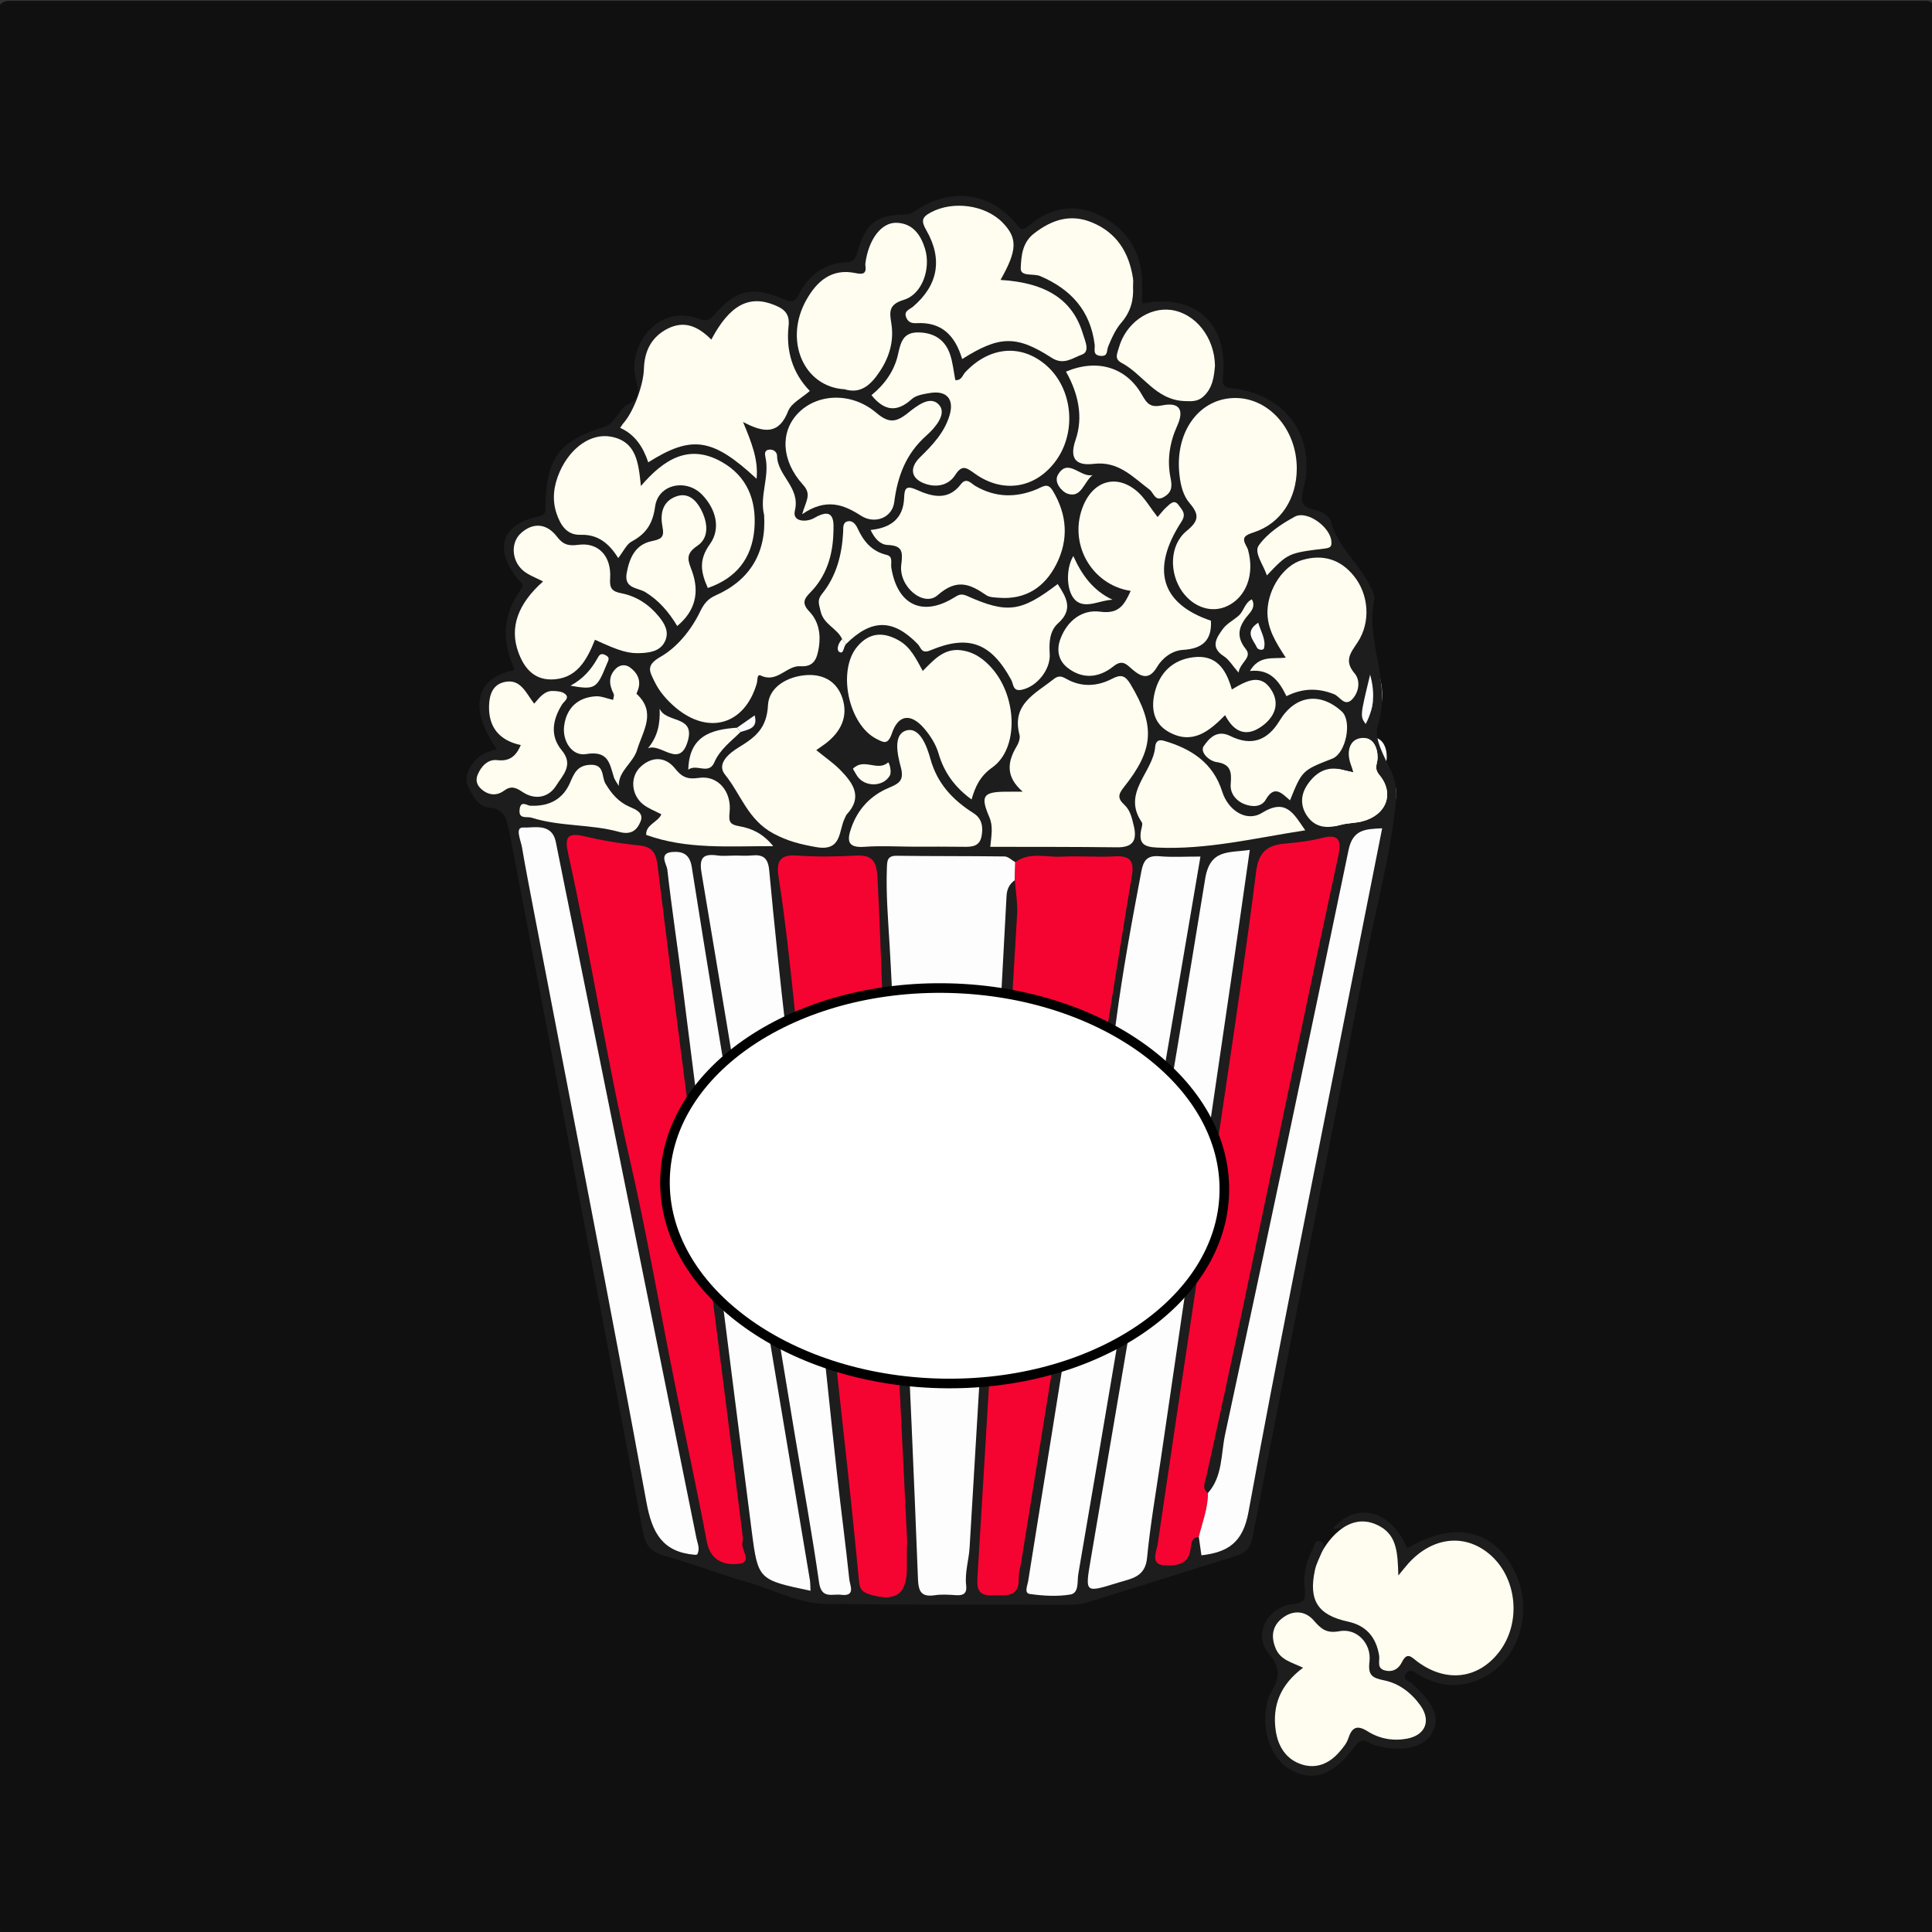
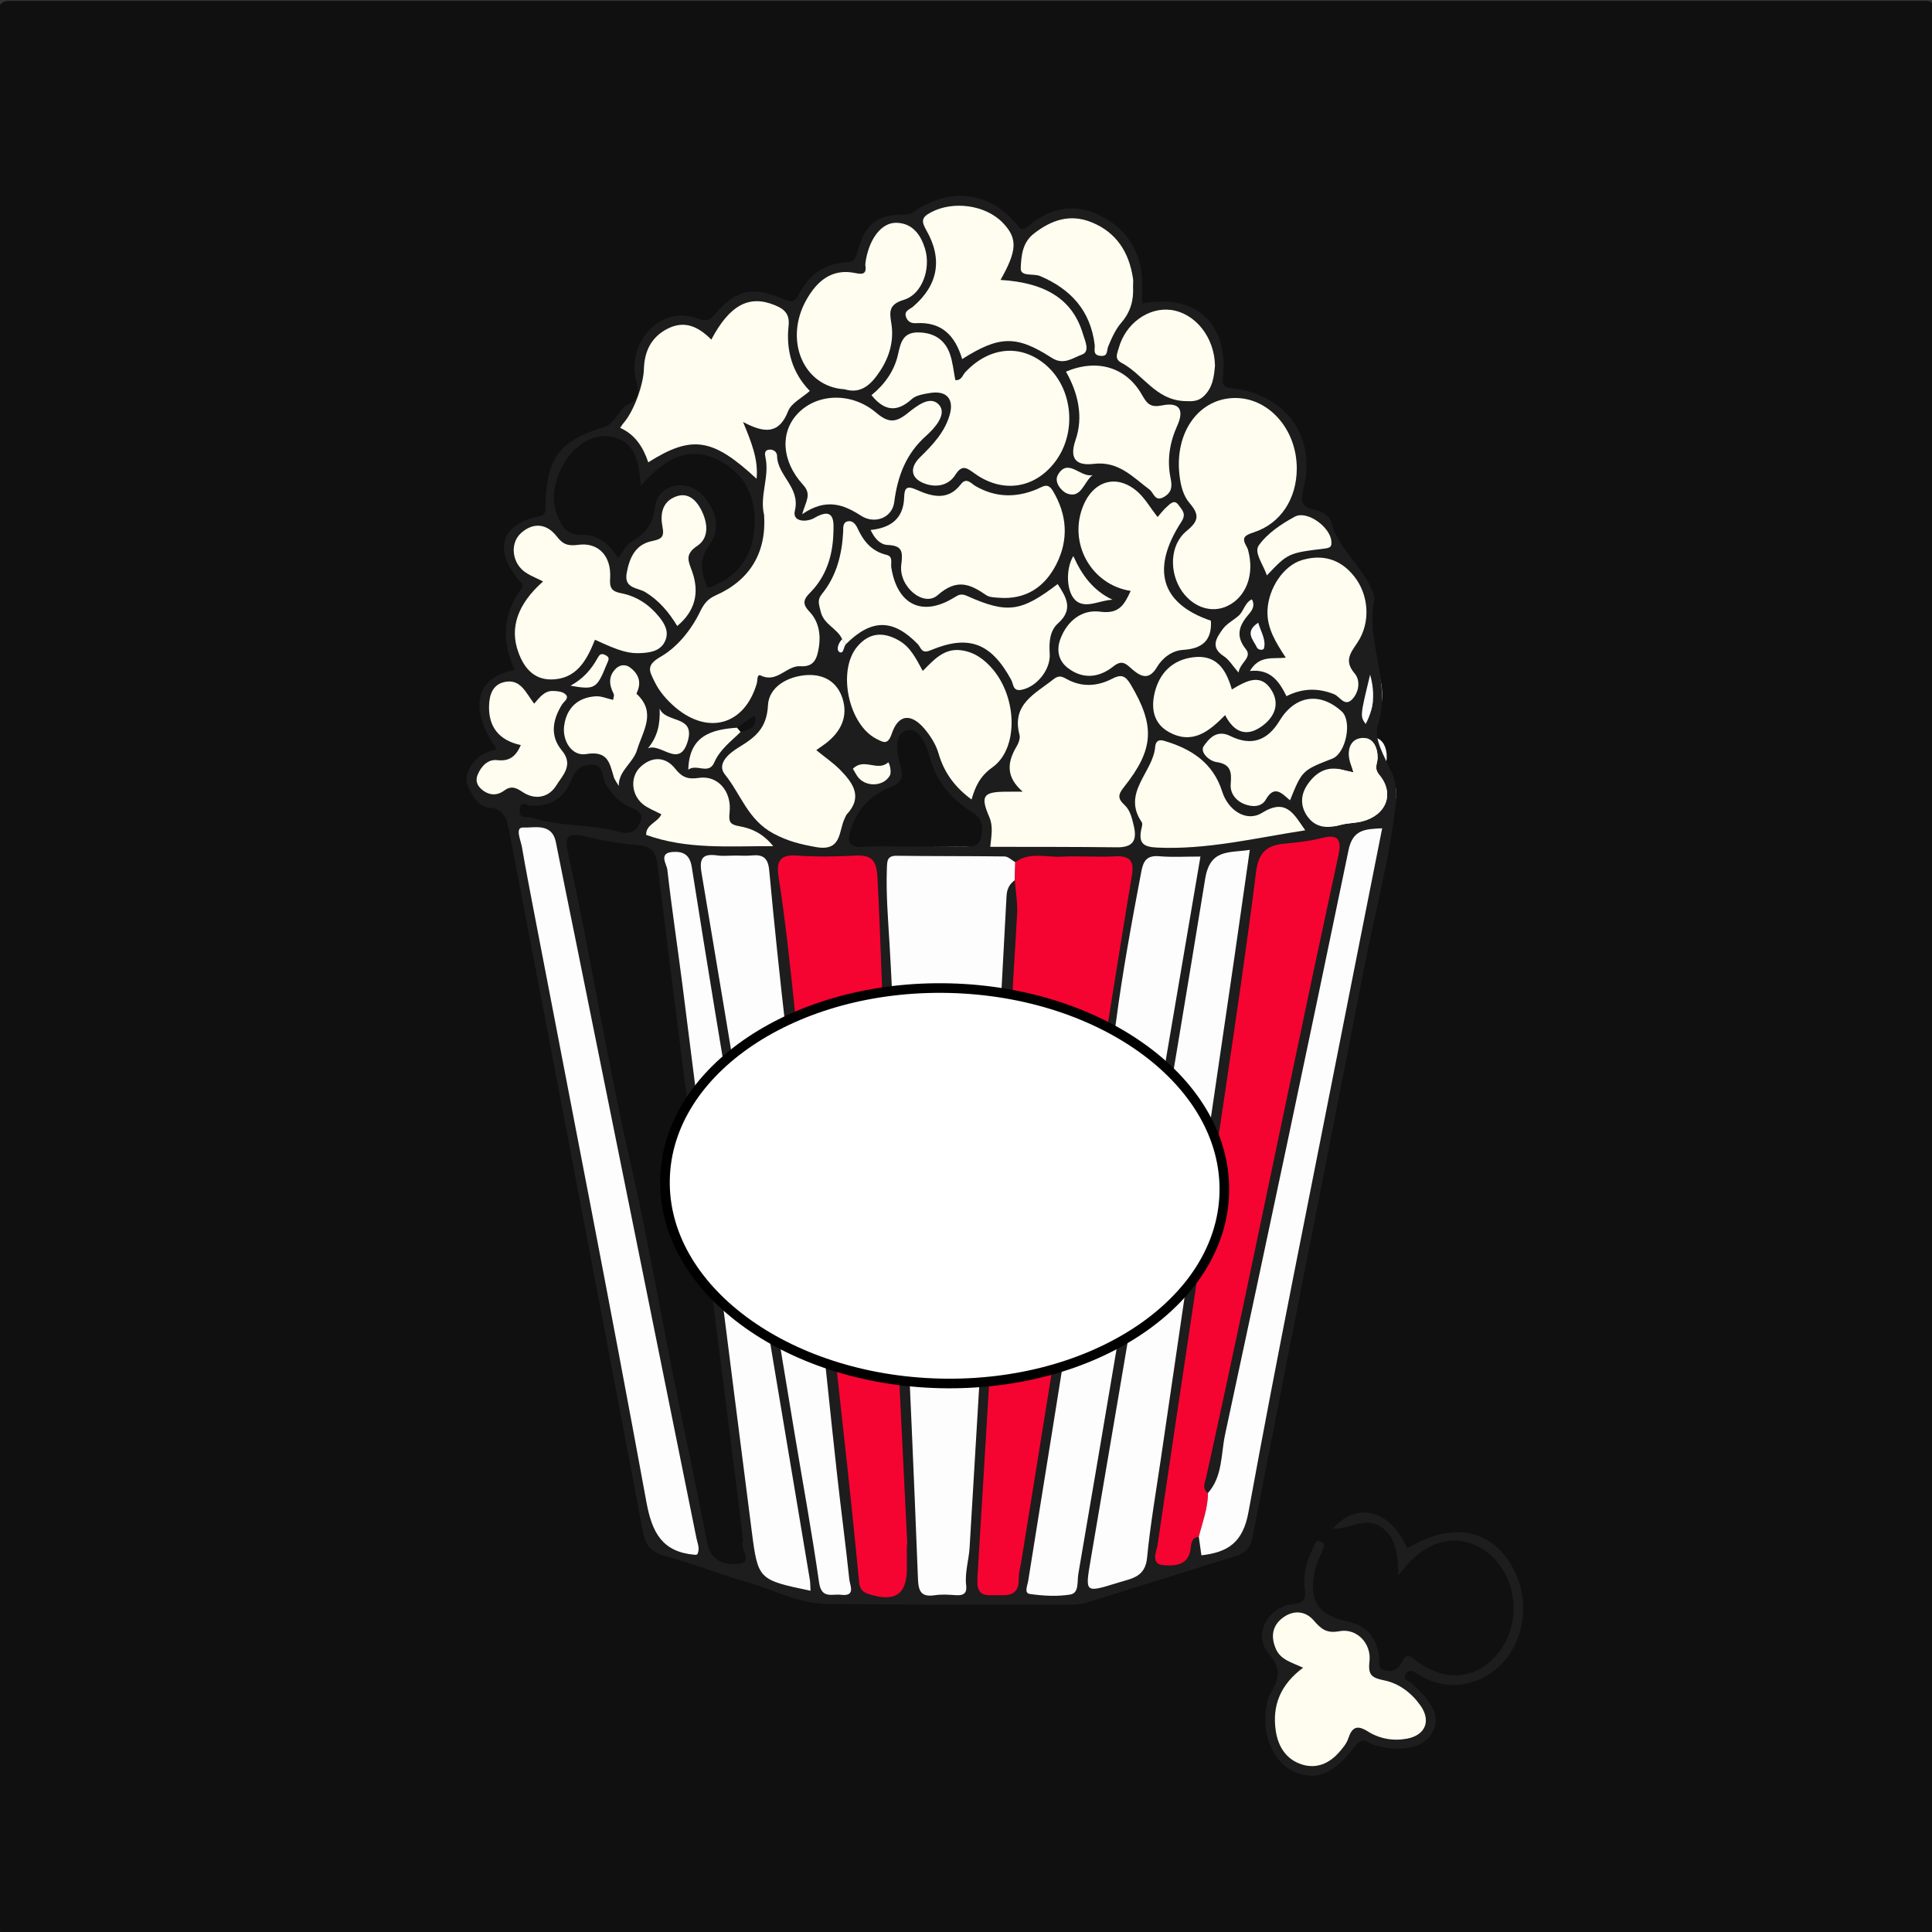
<svg xmlns="http://www.w3.org/2000/svg" xmlns:ns1="http://sodipodi.sourceforge.net/DTD/sodipodi-0.dtd" xmlns:ns2="http://www.inkscape.org/namespaces/inkscape" version="1.1" id="svg2" width="600" height="600" viewBox="0 0 600 600" ns1:docname="popcorn.svg" ns2:version="1.2.2 (b0a8486541, 2022-12-01)">
  <rect x="0" y="0" width="600" height="600" fill="#333333" stroke="none" />
  <defs id="defs6">
    <clipPath clipPathUnits="userSpaceOnUse" id="clipPath18">
      <path d="M 0,841.89 H 595.28 V 0 H 0 Z" id="path16" />
    </clipPath>
  </defs>
  <ns1:namedview id="namedview4" pagecolor="#ffffff" bordercolor="#666666" borderopacity="1.0" ns2:showpageshadow="2" ns2:pageopacity="0.0" ns2:pagecheckerboard="0" ns2:deskcolor="#d1d1d1" showgrid="false" ns2:zoom="0.75277052" ns2:cx="201.92077" ns2:cy="352.03291" ns2:window-width="1915" ns2:window-height="1031" ns2:window-x="5" ns2:window-y="0" ns2:window-maximized="1" ns2:current-layer="g10">
    <ns2:page x="0" y="0" id="page8" width="600" height="600" />
  </ns1:namedview>
  <g id="g10" ns2:groupmode="layer" ns2:label="Page 1" transform="matrix(1.333,0,0,-1.333,0,1122.52)">
    <rect style="fill:#101010;fill-opacity:1;stroke-width:2.846;stop-color:#000000" id="rect912" width="451.557" height="450.811" x="-0.426" y="-841.897" transform="scale(1,-1)" rx="2.372" ry="2.128" />
    <g id="g14" clip-path="url(#clipPath18)" transform="matrix(0.56,0,0,0.56,66.439,389.84)">
      <g id="g20" transform="translate(463.106,152.154)">
        <path d="m 0,0 c -0.237,9.133 -0.825,15.899 -7.318,20.259 -6.766,4.539 -13.136,-1.263 -20.004,-0.834 10.14,11.637 24.094,7.803 31.069,-8.143 18.865,11.398 35.296,8.202 44.172,-8.591 8.778,-16.609 2.73,-37.818 -13.198,-45.454 -8.978,-4.303 -17.92,-3.564 -26.447,1.581 -1.798,1.087 -3.627,2.754 -5.223,0.09 -1.455,-2.421 1.373,-2.694 2.427,-3.649 9.777,-8.854 12.166,-14.785 8.323,-21.165 -3.628,-6.024 -12.973,-7.691 -23.721,-4.652 -2.526,0.712 -4.893,3.991 -8.217,-0.553 -8.821,-12.06 -17.059,-14.745 -26.187,-10 -9.023,4.691 -13.358,17.88 -9.825,29.929 0.165,0.571 0.388,1.141 0.691,1.649 3.477,5.797 5.404,10.241 -0.491,17.115 -6.624,7.721 -0.491,19.362 9.95,20.468 5.306,0.564 5.474,2.502 5.044,6.539 -0.616,5.75 0.553,11.235 3.295,16.39 0.797,1.502 0.894,4 3.291,3.175 2.352,-0.806 1.245,-2.783 0.56,-4.426 -1.028,-2.462 -2.327,-4.884 -2.884,-7.459 -2.747,-12.699 1.244,-18.756 13.769,-21.467 7.596,-1.642 11.708,-6.538 12.937,-14.088 0.382,-2.35 -1.299,-5.59 2.934,-6.333 3.276,-0.575 5.325,1.114 6.536,3.544 2.247,4.509 3.956,2.093 6.478,0.223 11.944,-8.865 25.229,-7.223 33.903,3.943 9.578,12.332 7.584,31.406 -4.291,41.088 C 27.306,17.548 14.11,15.942 4.253,5.107 3.28,4.038 2.396,2.888 0,0" style="fill:#1d1d1d;fill-opacity:1;fill-rule:evenodd;stroke:none" id="path22" />
      </g>
      <g id="g24" transform="translate(431.297,161.882)">
-         <path d="m 0,0 c -1.028,-2.462 -2.327,-4.884 -2.885,-7.459 -2.747,-12.698 1.244,-18.756 13.77,-21.467 7.595,-1.641 11.708,-6.538 12.936,-14.088 0.382,-2.349 -1.299,-5.59 2.935,-6.333 3.275,-0.575 5.325,1.115 6.536,3.544 2.247,4.509 3.956,2.093 6.478,0.224 11.944,-8.865 25.229,-7.224 33.903,3.942 9.578,12.332 7.584,31.407 -4.291,41.088 C 59.114,7.82 45.919,6.215 36.062,-4.62 35.089,-5.689 34.204,-6.84 31.809,-9.728 31.571,-0.595 31.237,6.577 24.49,10.531 10.453,18.758 0.685,1.644 0,0" style="fill:#fefdf0;fill-opacity:1;fill-rule:evenodd;stroke:none" id="path26" />
-       </g>
+         </g>
      <g id="g28" transform="translate(423.485,113.784)">
        <path d="m 0,0 c -9.43,-7.001 -12.947,-15.748 -11.355,-26.319 0.987,-6.551 4.386,-11.933 10.973,-13.968 5.932,-1.834 11.174,0.399 15.246,4.984 1.556,1.754 3.216,3.703 3.927,5.863 1.551,4.703 3.654,5.757 8.061,2.979 4.908,-3.095 10.545,-4.115 16.29,-3.07 7.749,1.407 10.221,7.438 5.654,13.849 -3.736,5.246 -8.878,9.174 -15.115,10.437 -4.927,1 -6.755,2.091 -6.065,7.761 0.925,7.573 -5.314,14.037 -12.485,12.682 C 9.674,14.167 7.465,16.169 4.397,19.7 0.86,23.772 -4.164,24.03 -8.492,20.754 -12.762,17.523 -13.524,13.071 -11.388,7.989 -9.403,3.269 -4.9,2.295 0,0" style="fill:#1d1d1d;fill-opacity:1;fill-rule:evenodd;stroke:none" id="path30" />
      </g>
      <g id="g32" transform="translate(448.331,486.511)">
        <path d="m 0,0 c -0.831,2.459 -1.43,3.796 -1.731,5.196 -1.04,4.835 0.737,9.02 5.617,9.128 4.288,0.095 6.167,-4.152 6.071,-8.402 -0.055,-2.379 -1.63,-4.133 0.772,-7.003 6.485,-7.754 2.803,-16.779 -7.292,-19.294 -2.863,-0.712 -5.931,-0.632 -8.756,-1.433 -5.67,-1.606 -10.701,-1.28 -14.165,4.066 -2.672,4.121 -2.405,8.537 0.28,12.532 3.376,5.02 7.906,7.92 14.314,6.317 C -3.772,0.829 -2.643,0.597 0,0" style="fill:#fdfdfd;fill-opacity:1;fill-rule:evenodd;stroke:none" id="path34" />
      </g>
      <g id="g36" transform="translate(455.118,527.096)">
        <path d="M 0,0 C 2.209,-7.965 1.505,-14.179 -1.814,-20.487 -4.164,-17.233 -4.164,-17.233 0,0" style="fill:#fdfdfd;fill-opacity:1;fill-rule:evenodd;stroke:none" id="path38" />
      </g>
      <g id="g40" transform="translate(423.485,113.784)">
        <path d="m 0,0 c -4.9,2.295 -9.403,3.269 -11.388,7.989 -2.136,5.082 -1.374,9.534 2.896,12.765 4.328,3.276 9.352,3.018 12.889,-1.054 3.068,-3.531 5.277,-5.533 10.734,-4.502 7.171,1.355 13.41,-5.109 12.485,-12.682 -0.69,-5.67 1.138,-6.761 6.065,-7.761 6.237,-1.263 11.379,-5.191 15.115,-10.437 4.567,-6.411 2.095,-12.442 -5.654,-13.849 -5.745,-1.045 -11.382,-0.025 -16.29,3.07 -4.407,2.778 -6.51,1.724 -8.061,-2.979 -0.711,-2.16 -2.371,-4.109 -3.927,-5.863 -4.072,-4.585 -9.314,-6.818 -15.246,-4.984 -6.587,2.035 -9.986,7.417 -10.973,13.968 C -12.947,-15.748 -9.43,-7.001 0,0" style="fill:#fefdf0;fill-opacity:1;fill-rule:evenodd;stroke:none" id="path42" />
      </g>
      <g id="g44" transform="translate(404.818,548.553)">
        <path d="m 0,0 c -5.924,-3.894 -1.965,-7.169 -0.545,-10.329 0.496,-1.083 2.723,-1.338 2.951,-0.279 C 3.291,-7.089 1.229,-4.076 0,0 m 46.557,-21.608 c -4.188,-17.279 -4.188,-17.279 -1.852,-20.555 3.344,6.329 4.057,12.555 1.852,20.555 m -332.679,-4.615 c 10.226,-1.813 10.983,-1.191 15.037,8.825 0.744,1.832 1.693,2.907 -0.674,4.009 -1.847,0.873 -2.441,-0.166 -3.249,-1.599 -2.486,-4.433 -5.745,-8.287 -11.114,-11.235 m 217.21,87.632 c -4.979,-1.198 -10.231,7.341 -14.401,0.149 -1.894,-3.23 1.764,-7.114 3.879,-7.861 5.87,-2.098 6.834,4.817 10.522,7.712 M -168.63,-60.776 c 0.594,-1.005 1.154,-2.047 1.784,-3.01 3.061,-4.631 10.752,-4.664 13.557,0.132 0.989,1.737 -0.354,5.801 -0.681,5.523 -4.435,-3.968 -10.018,2.095 -14.66,-2.645 m 91.716,88.513 c -3.311,-5.333 -3.076,-15.827 1.603,-19 4.118,-2.764 9.657,0.641 14.692,0.809 -8.035,3.787 -12.777,10.261 -16.295,18.191 M -2.639,9.713 c -2.947,-1.363 -3.304,-4.8 -5.463,-6.764 -2.201,-1.964 -5.105,-3.374 -6.732,-5.716 -2.478,-3.483 -5.268,-7.415 0.439,-11.134 2.293,-1.458 3.79,-4.135 6.219,-6.87 0.606,4.263 5.811,6.244 3.061,9.719 -4.688,5.835 -2.596,10.242 1.48,14.927 1.326,1.547 2.328,3.552 0.996,5.838 m -251.256,-61.976 c 5.554,2.351 13.285,-8.859 16.662,3.287 2.879,10.547 -9.217,7.112 -11.795,13.218 0.256,-6.202 -0.738,-11.496 -4.867,-16.505 M 3.594,19.656 c 8.724,9.155 8.728,9.327 24.095,11.179 2.592,0.317 2.887,1.01 2.748,2.993 C 30.039,39.767 20.285,46.904 15.172,44.083 9.582,41.048 3.811,37.193 0.234,32.161 -1.916,29.155 2.201,24.049 3.594,19.656 m -306.236,-95.804 c -1.221,-0.221 -4.277,2.695 -4.663,-1.728 -0.399,-4.053 3.105,-2.655 5.028,-3.266 11.835,-3.738 24.5,-2.61 36.357,-5.888 5.036,-1.406 7.504,0.709 8.974,4.385 1.509,3.751 -2.461,5.09 -4.619,6.06 -4.674,2.067 -7.494,5.466 -10.007,9.65 -1.699,2.842 -0.223,8.107 -6.392,7.805 -5.266,-0.247 -6.613,-3.431 -8.363,-7.498 -2.869,-6.541 -8.278,-9.855 -16.315,-9.52 M 39.66,-62.291 c -2.621,0.612 -3.783,0.844 -4.887,1.136 -6.455,1.613 -10.964,-1.284 -14.365,-6.314 -2.672,-3.988 -2.957,-8.4 -0.336,-12.555 3.485,-5.381 8.524,-5.703 14.215,-4.102 2.834,0.783 5.895,0.708 8.789,1.411 10.145,2.496 13.811,11.529 7.354,19.331 -2.432,2.863 -0.809,4.631 -0.78,7.02 0.11,4.26 -1.763,8.511 -6.045,8.422 -4.869,-0.09 -6.707,-4.292 -5.648,-9.126 0.291,-1.411 0.893,-2.765 1.703,-5.223 m -305.689,-5.64 c -0.155,6.316 6.002,9.574 7.6,14.967 2.413,7.992 8.22,15.582 -0.2,23.365 -0.071,0.066 0.165,0.549 0.261,0.824 1.893,4.208 0.428,7.625 -2.975,10.153 -1.715,1.291 -4.015,1.257 -5.795,-0.376 -3.338,-3.218 -2.94,-6.844 -1.015,-10.628 0.302,-0.602 -0.112,-1.533 -0.231,-2.493 -2.59,0.571 -4.889,1.603 -7.108,1.497 -7.633,-0.4 -12.263,-4.945 -13.247,-12.167 -0.914,-6.45 3.294,-12.844 9.057,-11.884 9.182,1.545 9.815,-3.697 11.552,-9.425 0.401,-1.382 1.386,-2.557 2.101,-3.833 m 24.321,66.54 c 7.621,6.36 9.281,14.058 6.182,22.752 -1.519,4.208 -3.216,7.007 2.173,10.608 5.234,3.51 4.288,10.098 1.347,15.489 -2.115,3.856 -5.425,6.774 -10.142,5.071 -5.91,-2.141 -6.707,-7.466 -5.706,-12.65 0.949,-4.587 -0.75,-5.164 -4.668,-5.996 -6.597,-1.455 -9.071,-6.876 -10.22,-13.24 -1.177,-6.518 4.549,-6.017 7.689,-7.893 5.754,-3.484 9.856,-8.375 13.345,-14.141 m 223.72,108.354 c -0.225,11.869 -8.198,21.705 -18.151,23.134 -9.502,1.315 -19.088,-5.618 -21.886,-15.844 -0.618,-2.262 -1.948,-4.505 1.134,-6.145 8.981,-4.711 14.088,-15.362 26.104,-15.914 3.26,-0.154 5.582,-0.157 7.734,1.695 4.194,3.575 4.69,8.713 5.065,13.074 M -201.764,-92.975 c -4.467,5.502 -9.172,7.411 -14.114,8.3 -3.77,0.674 -4.508,1.66 -4.051,5.722 0.985,8.797 -4.947,15.552 -12.713,14.391 -4.856,-0.728 -7.125,0.309 -10.074,4.011 -3.888,4.789 -9.39,5.042 -14.16,0.68 -4.539,-4.13 -4.09,-11.653 0.941,-15.703 2.242,-1.775 5.08,-2.798 7.62,-4.15 -1.465,-3.351 -6.531,-4.24 -6.322,-8.56 16.99,-6.132 34.219,-4.639 52.873,-4.691 m 190.789,65.182 c -2.517,8.947 -6.793,14.551 -16.023,13.416 -8.684,-1.071 -14.027,-6.485 -16.055,-14.632 -1.572,-6.375 -0.691,-12.786 5.785,-16.428 9.834,-5.513 16.838,0.189 23.495,6.973 3.642,-7.063 8.763,-9.293 15.244,-4.656 5.035,3.592 7.668,8.933 4.216,14.77 -4.433,7.485 -10.386,4.351 -16.662,0.557 m -290.247,-5.895 c -3.488,4.463 -5.614,10.511 -12.38,8.993 -4.873,-1.076 -6.238,-5.254 -6.393,-9.651 -0.36,-9.179 4.365,-14.696 13.212,-16.576 -2.105,-4.795 -4.786,-6.83 -9.822,-6.259 -3.783,0.452 -6.589,-2.403 -8.103,-5.988 -1.087,-2.536 -0.277,-4.644 1.808,-6.339 2.919,-2.404 6.226,-2.524 9.095,-0.414 2.956,2.167 4.872,1.396 7.706,-0.498 5.23,-3.512 10.946,-2.367 14.069,2.691 2.505,4.075 7.432,8.477 2.299,14.604 -5.007,6.037 -3.861,12.715 0.109,19.107 0.825,1.315 3.297,2.695 1.238,4.388 -1.217,1.018 -3.326,1.189 -5.027,1.224 -3.352,0.11 -5.304,-2.336 -7.811,-5.282 M 13.23,-73.901 c 5.045,12.445 5.045,12.445 17.604,17.34 5.674,2.23 8.346,15.593 3.916,19.636 -9.105,8.279 -19.496,6.714 -25.928,-3.946 -4.98,-8.17 -11.656,-10.634 -20.482,-6.254 -5.787,2.862 -9.006,-1.411 -10.975,-4.159 -1.779,-2.501 2.119,-6.233 5.248,-6.705 6.022,-0.852 6.352,-4.137 5.936,-9.109 -0.348,-3.792 2.09,-6.956 5.689,-8.381 3.17,-1.231 7.053,-1.378 8.932,1.894 3.646,6.387 6.842,2.354 10.06,-0.316 m -156.432,-19.27 c 6.893,-0.02 13.759,0.034 20.647,-0.071 3.54,-0.084 6.699,0.168 7.476,4.498 0.695,3.784 0.145,7.281 -3.329,9.48 -8.673,5.475 -15.148,12.34 -17.98,22.657 -1.456,5.213 -4.421,13.318 -9.963,11.774 -5.691,-1.59 -3.73,-10.133 -2.363,-15.211 1.549,-5.727 -0.782,-6.874 -5.1,-8.709 -7.407,-3.137 -12.704,-8.709 -15.455,-16.508 -1.863,-5.264 -1.745,-8.519 5.42,-7.989 6.857,0.505 13.759,0.083 20.647,0.079 m 91.122,232.945 c 0.008,1.197 0.178,2.394 -0.037,3.579 -1.637,10.686 -6.774,18.946 -17.088,23.179 -8.949,3.692 -16.723,1.084 -24.055,-4.6 -4.951,-3.806 -5.328,-9.492 -5.543,-14.444 -0.168,-3.702 5.307,-2.089 8.11,-3.303 12.781,-5.476 20.865,-14.365 22.64,-28.469 0.248,-1.809 -1.01,-4.386 2.395,-4.718 3.295,-0.313 2.504,2.151 3.263,3.96 1.459,3.515 3.09,7.193 5.561,9.996 3.775,4.413 5.059,9.274 4.754,14.82 m -27.9,-35.334 c 5.076,-8.936 7.298,-18.846 3.996,-28.373 -3.049,-8.84 1.269,-10.745 7.548,-9.993 10.348,1.238 16.25,-5.517 23.204,-10.699 1.839,-1.401 2.263,-5.352 6.164,-2.98 3.214,1.933 3.277,4.431 2.627,7.646 -1.555,7.563 -0.428,14.848 2.726,21.837 2.998,6.557 1.027,9.982 -6.121,8.551 -4.994,-1.029 -6.334,0.527 -8.529,4.357 -6.526,11.551 -18.711,15.138 -31.615,9.654 M 19.561,-86.38 c -4.768,6.818 -7.903,13.532 -18.038,7.241 -6.451,-3.969 -14.076,1.086 -16.511,8.882 -3.778,11.959 -12.866,17.851 -24.311,21.148 -2.539,0.76 -3.4,-0.717 -3.566,-2.5 -0.836,-10.64 -14.004,-19.07 -5.6,-31.385 0.516,-0.757 -0.084,-2.324 -0.295,-3.498 -0.972,-5.474 1.266,-6.837 6.75,-7.075 20.719,-0.947 40.61,3.95 61.571,7.187 m -23.02,66.277 c 8.605,0.954 12.197,-4.376 15.213,-10.475 6.486,3.272 12.969,3.562 19.834,0.81 2.365,-0.934 4.299,-5.34 7.471,-2.161 2.947,3.081 3.513,7.941 1.072,10.799 -4.529,5.317 -1.717,8.525 1.178,12.897 5.572,8.363 4.742,19.867 -1.45,27.598 C 34.203,26.426 26.787,28.592 18.26,26.06 10.52,23.789 4.271,14.355 3.852,5.165 3.518,-2.317 7.404,-8.34 11.465,-14.563 c -5.442,-0.565 -11,1.112 -14.924,-5.54 m -186.274,65.231 c 9.996,6.85 17.268,4.03 24.495,-0.644 5.669,-3.646 12.97,-0.899 13.812,5.666 1.381,10.804 4.879,20.119 13.271,27.6 3.613,3.2 8.626,8.894 5.529,12.694 -3.688,4.517 -9.596,-0.408 -13.276,-3.335 -4.948,-3.923 -7.93,-4.097 -13.087,0.289 -10.323,8.702 -24.604,7.957 -32.521,-0.327 -7.339,-7.641 -7.044,-19.632 2.173,-29.743 3.64,-4.015 1.203,-6.585 -0.396,-12.2 m 17.651,51.973 c 6.915,-2.122 11.198,2.11 14.851,7.748 3.935,6.005 5.722,12.653 4.602,19.637 -0.827,5.057 -1.067,7.915 5.257,9.858 7.575,2.287 11.3,12.982 8.742,21.288 -1.776,5.709 -5.074,10.497 -11.765,10.737 -6.417,0.25 -11.745,-6.952 -13.036,-16.877 -0.027,-0.32 -0.038,-0.61 -0.003,-0.918 0.58,-3.708 -1.377,-3.702 -4.209,-3.11 -9.876,2.036 -16.001,-3.453 -20.339,-11.159 -9.435,-16.727 -1.253,-36.22 15.9,-37.204 M -297.538,17.156 c -10.583,-9.404 -13.988,-19.239 -10.277,-29.447 2.276,-6.34 6.278,-11.266 13.418,-11.326 10.761,-0.067 15.049,7.988 18.466,16.514 10.474,-4.876 14.217,-5.897 19.739,-5.522 4.04,0.265 7.871,1.156 9.584,5.307 1.498,3.754 -0.361,6.919 -2.7,9.819 -4.092,5.034 -9.372,8.525 -15.618,9.73 -4.2,0.822 -4.962,2.23 -4.689,6.425 0.513,9.164 -5.005,14.854 -13.213,13.745 -4.198,-0.559 -6.396,0.044 -9.068,3.565 -3.973,5.148 -9.594,5.999 -14.812,1.309 -4.467,-4.002 -3.908,-11.741 1.089,-15.778 2.244,-1.792 5.176,-2.822 8.081,-4.341 m 113.665,-70.173 c 1.632,1.144 2.868,1.979 4.05,2.865 6.223,4.835 9.344,11.123 6.822,18.806 -2.187,6.606 -7.502,9.887 -14.539,9.569 -8.341,-0.444 -16.062,-5.044 -16.415,-12.561 -0.5,-9.654 -5.293,-13.344 -12.205,-17.544 -3.612,-2.215 -9.445,-6.701 -5.662,-11.337 6.594,-8.15 9.475,-18.823 20.172,-24.523 6.006,-3.224 11.337,-4.481 17.713,-5.622 10.939,-1.932 9.281,6.869 11.982,12.093 0.288,0.525 0.425,1.17 0.835,1.578 6.717,7.214 2.503,13.006 -2.668,18.326 -2.903,2.973 -6.375,5.324 -10.085,8.35 m -82.384,79.897 c 2.255,2.899 3.457,5.744 5.584,6.885 6.013,3.24 8.773,7.316 9.777,14.62 1.299,9.277 13.009,11.684 19.575,4.812 5.769,-5.994 7.8,-14.114 3.222,-20.488 -4.851,-6.722 -3.721,-11.865 -0.883,-18.283 11.918,4.142 18.35,12.387 19.368,24.543 0.978,11.938 -2.986,22.052 -13.797,28.038 -13.662,7.601 -24.062,0.751 -33.416,-10.143 -1.001,9.713 -1.833,18.5 -12.394,20.517 -8.326,1.573 -16.909,-4.529 -21.351,-14.518 -2.481,-5.63 -3.359,-11.524 -1.335,-17.463 1.613,-4.701 4.166,-9.01 9.925,-8.841 7.108,0.227 11.743,-3.316 15.725,-9.679 m 143.087,82.789 c 15.387,9.717 22.537,10.046 37.266,0.507 5.035,-3.23 8.824,0.049 12.502,1.326 3.609,1.274 1.338,5.725 0.466,8.658 -4.205,14.153 -15.232,21.292 -34.269,22.444 6.978,12.322 7.17,17.349 0.882,23.822 -7.213,7.434 -20.649,9.197 -29.858,4.283 -3.773,-1.992 -4.143,-3.556 -1.9,-7.447 6.938,-12.072 4.819,-22.95 -5.537,-31.787 -1.496,-1.264 -4.004,-1.75 -2.787,-4.617 0.839,-1.907 2.292,-2.372 4.307,-2.248 10.269,0.555 15.98,-5.005 18.928,-14.941 m 3.91,-183.231 c 1.542,5.336 3.47,9.684 8.681,13.376 10.841,7.731 10.356,28.682 0.212,40.738 -3.533,4.21 -7.851,7.37 -13.522,8.008 -6.937,0.776 -11.153,-4.096 -15.672,-8.635 -2.79,5.1 -5.029,9.761 -9.628,12.486 -6.503,3.883 -12.546,3.669 -17.614,-2.352 -8.463,-9.995 -3.641,-32.619 8.082,-38.459 2.682,-1.334 4.591,-2.665 6.249,2.171 2.717,8.158 8.054,8.729 13.73,1.952 2.457,-2.931 4.659,-6.431 5.714,-10.033 2.311,-8.099 6.906,-14.225 13.768,-19.252 m -42.015,112.135 c 1.799,-3.768 4.073,-6.098 7.088,-6.238 6.054,-0.273 6.405,-2.609 5.679,-8.249 -1.144,-9.113 9.355,-17.764 15.119,-12.661 7.998,7.026 13.404,4.724 20.224,0.039 1.334,-0.948 3.41,-0.94 5.18,-1.092 11.141,-0.9 19.079,4.32 23.946,13.832 5.236,10.265 4.609,20.608 -1.395,30.632 -2.134,3.597 -4.148,1.773 -6.587,0.721 -8.752,-3.654 -17.319,-3.554 -25.7,1.349 -1.782,1.067 -3.701,3.731 -6.023,0.654 -5.303,-6.939 -12.032,-5.116 -18.31,-2.296 -4.419,1.996 -5.124,0.654 -5.256,-3.257 -0.321,-8.736 -5.568,-12.568 -13.965,-13.434 m 119.41,5.373 c -3.112,4.021 -5.084,7.449 -7.823,10.058 -8.439,7.922 -18.443,5.589 -22.992,-5.065 -6.599,-15.52 3,-33.153 19.61,-35.721 -2.502,-5.451 -4.662,-9.754 -12.653,-8.642 -7.574,1.035 -13.713,-3.764 -16.525,-11.207 -1.723,-4.467 -1.059,-9.032 2.986,-12.18 6.36,-4.915 13.123,-4.063 18.948,0.583 3.863,3.118 5.5,0.874 8.041,-1.292 3.498,-2.99 6.851,-4.477 10.089,0.941 2.282,3.915 6.368,6.971 10.848,7.255 7.965,0.467 12.158,3.868 11.652,12.15 -20.587,6.973 -25.209,21.2 -12.279,41.158 2.276,3.433 0.154,5.006 -1.142,6.915 -1.856,2.678 -3.655,0.389 -5.125,-0.876 -1.309,-1.166 -2.354,-2.64 -3.635,-4.077 m 57.906,19.925 c 0.15,16.863 -12.17,30.401 -26.857,29.575 -14.495,-0.817 -24,-14.842 -21.932,-32.123 0.486,-4.255 1.531,-8.517 4.213,-11.605 4.094,-4.779 3.881,-7.363 -1.276,-11.568 -7.16,-5.885 -7.294,-17.558 -1.732,-25.334 4.777,-6.582 12.326,-8.968 18.783,-5.849 7.791,3.746 11.303,13.136 8.557,23.168 -0.117,0.574 -0.404,1.128 -0.709,1.655 -2.07,3.642 -0.772,4.546 3.146,5.819 11.194,3.7 17.702,13.955 17.807,26.262 M -160.9,94.653 c 5.377,-6.687 10.632,-7.198 16.722,-1.675 1.787,1.652 4.917,2.119 7.508,2.558 7.031,1.196 10.286,-2.488 8.249,-9.275 -2.115,-7.126 -7.05,-12.332 -12.221,-17.38 -4.821,-4.699 -3.747,-9.279 2.557,-11.241 4.763,-1.484 9.432,-0.264 12.021,3.792 2.924,4.622 4.861,2.927 8.143,0.598 11.571,-8.285 24.819,-6.254 33.263,4.689 9.394,12.151 7.66,30.855 -3.805,40.589 -10.404,8.798 -23.455,7.525 -33.478,-3.165 -1.107,-1.189 -1.439,-3.425 -4.071,-3.226 -0.712,3.62 -1.042,7.446 -2.268,10.936 -2.129,5.97 -6.696,8.824 -13.121,8.911 -6.379,0.077 -7.337,-4.116 -8.454,-9.142 -1.517,-6.869 -5.547,-12.48 -11.045,-16.969 m -66.627,23.128 c -5.568,5.577 -11.273,8.07 -18.241,4.505 -6.864,-3.521 -9.619,-9.506 -9.809,-16.797 -0.19,-6.356 -4.09,-17.346 -8.335,-22.27 -0.424,-0.432 -0.717,-0.97 -1.56,-2.169 6.189,-2.738 9.618,-8.048 11.704,-14.344 18.195,11.491 26.774,10.128 45.077,-6.845 0.772,8.09 -2.116,15.105 -5.626,23.64 8.81,-4.705 14.962,-5.172 18.725,4.459 1.312,3.415 5.839,5.579 9.043,8.451 -7.312,7.522 -9.95,16.866 -8.831,27.068 0.562,5.092 -1.924,7.06 -5.746,8.622 -10.652,4.38 -18.739,0.143 -26.401,-14.32 m 116.046,-211.033 c 18.014,-0.044 35.311,0.023 52.635,-0.203 6.612,-0.094 8.537,2.745 7.108,8.815 -0.785,3.243 -1.428,6.569 -3.957,8.874 -2.731,2.532 -2.715,4.183 -0.233,7.281 12.735,15.954 13.045,25.703 2.772,42.939 -2.244,3.695 -3.998,4.123 -7.756,2.157 -6.125,-3.153 -12.658,-3.503 -18.865,-0.009 -2.071,1.177 -3.307,1.522 -5.426,-0.149 -7.549,-6.009 -17.475,-10.316 -14.127,-23.084 0.414,-1.51 -0.43,-3.648 -1.334,-5.103 -3.754,-6.393 -4.383,-12.471 2.685,-18.57 -3.177,-0.012 -4.855,0.015 -6.558,-0.006 -9.975,-0.013 -11.158,-1.69 -7.319,-10.608 1.625,-3.79 0.859,-7.582 0.375,-12.334 m -94.084,138.018 c 0.987,-15.521 -5.785,-27.072 -20.192,-33.416 -3.301,-1.496 -4.817,-3.462 -6.396,-6.652 -3.702,-7.696 -9.527,-14.875 -16.451,-18.854 -6.343,-3.624 -4.58,-6.104 -2.664,-10.125 2.067,-4.383 5.263,-7.981 8.944,-11.105 13.757,-11.494 28.722,-7.009 33.71,10.111 0.392,1.263 -0.033,4.1 1.702,3.269 6.775,-3.241 10.711,4.269 16.441,3.89 5.876,-0.407 6.922,3.43 7.672,7.762 0.895,5.577 -0.074,10.966 -3.97,15.028 -3.153,3.305 -2.27,5.194 0.47,7.949 6.622,6.722 9.258,15.345 9.544,24.436 0.157,4.4 0.908,11.708 -8.061,6.445 -2.994,-1.717 -9.131,-1.72 -7.949,3.083 2.375,9.745 -7.31,14.545 -7.403,22.843 -0.06,1.564 -1.415,2.673 -3.107,2.576 -2.264,-0.11 -2.017,-1.877 -1.724,-3.257 1.762,-8.047 -2.536,-15.923 -0.566,-23.983 m 19.31,-447.525 c -0.117,2.1 -0.073,3.264 -0.254,4.408 -9.901,59.155 -19.84,118.289 -29.658,177.45 -6.616,39.718 -13.224,79.457 -19.49,119.227 -0.831,5.27 -3.649,6.556 -7.87,6.302 -6.162,-0.413 -2.548,-5.112 -2.307,-7.379 1.819,-16.015 4.24,-31.963 6.285,-47.961 9.645,-75.797 19.129,-151.642 28.857,-227.439 2.588,-20.075 2.837,-20.036 24.437,-24.608 m -47.158,15.092 c 1.31,2.326 0.139,4.584 -0.316,6.854 -16.942,83.916 -33.894,167.816 -50.837,251.707 -2.524,12.58 -5.159,25.13 -7.618,37.708 -1.625,8.322 -9.131,5.962 -13.664,6.173 -3.477,0.125 -0.98,-5.269 -0.472,-8.103 1.549,-9.126 3.339,-18.203 5.066,-27.297 15.682,-81.745 31.741,-163.44 46.736,-245.313 2.382,-12.938 6.768,-20.731 20.217,-21.858 0.268,-0.023 0.527,0.057 0.888,0.129 M -3.506,-94.514 c -8.726,-1.344 -16.51,0.464 -18.556,-11.977 -15.391,-94.557 -31.616,-188.967 -47.653,-283.405 -2.344,-13.845 -2.482,-13.8 11.361,-9.503 5.545,1.744 11.356,2.199 12.12,10.394 1.32,13.645 3.683,27.182 5.679,40.789 10.071,68.779 20.166,137.604 30.272,206.401 2.283,15.582 4.443,31.181 6.777,47.301 m -214.416,-2.35 0.009,-0.032 c -2.383,0.011 -4.818,-0.265 -7.146,0.071 -6.017,0.838 -7.591,-1.111 -6.535,-7.3 13.037,-77.729 25.842,-155.515 38.721,-233.265 3.434,-20.636 7.219,-41.224 10.17,-61.914 1.005,-6.996 5.401,-4.672 9.131,-5.123 6.251,-0.804 3.702,3.979 3.466,6.303 -1.534,14.719 -3.525,29.383 -5.141,44.1 -2.787,25.074 -5.222,50.203 -8.138,75.283 -4.18,36.062 -8.777,72.051 -12.998,108.086 -2.606,22.5 -4.954,45.032 -7.054,67.573 -0.457,5.22 -2.551,6.723 -7.297,6.245 -2.347,-0.237 -4.758,-0.031 -7.188,-0.027 m 193.889,-0.432 c -6.438,0.012 -11.811,-0.333 -17.147,0.131 -5.013,0.408 -6.582,-1.726 -7.449,-6.342 -3.945,-20.796 -7.789,-41.654 -10.537,-62.517 -4.74,-36.071 -11.111,-71.895 -16.65,-107.823 -6.42,-41.609 -13.266,-83.154 -19.872,-124.732 -0.265,-1.838 -1.833,-5.131 0.612,-5.498 5.578,-0.807 11.437,-1.145 16.93,-0.238 3.705,0.638 2.769,5.447 3.289,8.488 5.289,30.599 10.419,61.224 15.625,91.861 11.664,68.551 23.363,137.137 35.199,206.67 m -190.603,-281.289 c -4.859,38.533 -9.969,78.85 -15.117,119.168 -6.766,52.789 -13.664,105.557 -20.137,158.39 -0.697,5.518 -2.271,7.826 -7.831,8.395 -7.696,0.762 -15.41,2.061 -22.966,3.846 -7.009,1.676 -7.806,-0.964 -6.491,-6.902 9.424,-42.354 15.976,-85.268 25.715,-127.586 7.021,-30.559 12.357,-61.522 18.532,-92.276 4.485,-22.281 9.319,-44.467 13.527,-66.789 1.485,-7.963 7.303,-9.828 13.065,-9.236 6.616,0.652 0.555,6.258 1.881,9.402 0.23,0.498 -0.04,1.184 -0.178,3.588 m 68.492,-4.963 c 0.056,0.002 0.113,0.01 0.161,0.026 -3.071,63.843 -6.424,127.712 -9.04,191.578 -1.156,28.656 -1.873,57.326 -3.382,85.973 -0.395,7.207 -2.421,9.446 -9.309,9.082 -8.061,-0.445 -16.167,-0.556 -24.219,0.022 -7.445,0.558 -8.588,-2.816 -7.603,-9.034 5.69,-36.717 7.869,-73.836 13.066,-110.62 5.602,-39.435 9.327,-79.136 13.768,-118.708 2.382,-21.362 4.618,-42.694 6.668,-64.098 0.277,-3.039 1.819,-4.147 4.189,-4.877 11.109,-3.469 15.95,0.137 15.69,11.676 -0.052,3.004 0.004,5.986 0.011,8.98 m 45.08,283.907 c -1.504,0.836 -2.987,2.381 -4.473,2.388 -14.946,0.201 -29.897,0.077 -44.881,0.283 -4.081,0.057 -3.956,-2.35 -4.079,-5.212 -0.4,-10.653 0.517,-21.233 1.126,-31.835 1.561,-26.236 2.411,-52.523 3.424,-78.754 0.755,-19.888 2.04,-39.738 2.947,-59.595 1.957,-41.785 3.82,-83.567 5.434,-125.367 0.202,-5.366 1.357,-7.704 7.004,-6.881 2.917,0.447 5.982,0.207 8.979,0.01 3.038,-0.194 4.499,0.91 4.081,4.083 -0.637,5.379 1.142,10.588 1.437,15.881 2.7,44.731 5.338,89.471 7.878,134.233 2.595,45.523 5.043,91.076 7.478,136.602 0.141,2.967 1.17,5.023 3.445,6.686 0.33,-4.763 1.223,-9.528 0.946,-14.246 -5.397,-91.626 -10.894,-183.239 -16.444,-274.876 -0.274,-4.512 -0.522,-8.709 5.902,-8.383 5.09,0.27 11.506,-1.68 11.266,7.184 -0.094,2.339 0.715,4.707 1.069,7.078 6.892,42.765 13.779,85.523 20.671,128.287 5.901,36.568 11.733,73.107 17.625,109.66 2.555,15.783 5.04,31.588 7.711,47.369 0.973,5.822 -0.808,8.192 -6.998,7.849 -7.457,-0.42 -14.964,0.245 -22.427,-0.137 -6.383,-0.331 -13.2,2.098 -19.121,-2.307 m 76.339,-280.663 c 0.371,-2.619 0.731,-5.261 1.09,-7.701 10.922,1.26 17.26,5.195 19.576,17.963 11.979,65.727 25.36,131.189 38.241,196.727 5.736,29.148 11.539,58.271 17.386,87.773 -7.107,-0.32 -12.214,-0.475 -13.984,-9.012 -16.787,-81.142 -33.967,-162.211 -51.373,-243.203 -1.764,-8.205 -0.951,-17.351 -7.113,-24.312 -2.535,1.826 -1.346,3.884 -0.799,6.312 5.232,23.572 10.314,47.219 15.322,70.826 9.184,43.514 18.24,87.026 27.426,130.547 4.049,19.289 8.295,38.517 12.363,57.794 1.18,5.435 0.479,8.953 -6.672,7.072 -5.174,-1.335 -10.597,-1.901 -15.914,-2.412 -7.33,-0.655 -10.709,-3.8 -11.715,-11.672 -3.839,-30.501 -8.33,-60.936 -12.845,-91.344 -9.325,-62.905 -18.912,-125.78 -28.153,-188.703 -0.431,-2.784 -3.117,-8.129 2.672,-8.495 4.334,-0.277 9.992,-0.197 11.043,6.454 0.383,2.23 0.108,4.972 3.449,5.386 M -171.504,-8.907 c 10.668,10.594 19.639,10.541 29.897,-0.053 1.334,-1.393 1.419,-4.166 5.282,-2.527 15.922,6.681 25.206,3.019 33.575,-12.313 0.959,-1.744 0.592,-4.829 4.215,-4.147 6.414,1.222 12.299,8.51 11.791,15.137 -0.33,4.666 0.023,9.473 3.471,12.542 6.572,5.895 3.341,10.901 -0.163,16.347 -15.169,-11.582 -20.914,-12.459 -37.68,-4.955 -2.487,1.101 -3.516,0.494 -5.4,-0.668 -13.193,-8.154 -23.669,-3.084 -26.137,12.533 -0.3,1.911 0.903,4.559 -2.031,5.238 -6.109,1.456 -9.554,5.677 -12.028,11.089 -0.762,1.659 -2.083,3.273 -4.024,2.869 -2.228,-0.492 -1.878,-2.705 -1.943,-4.448 -0.513,-9.457 -2.789,-18.357 -8.847,-25.818 -2.073,-2.568 -1.179,-4.279 -0.566,-7.044 1.196,-5.684 6.988,-7.158 8.988,-11.74 -1.61,-1.573 -2.571,-4.488 -1.134,-5.327 1.833,-1.074 1.67,2.2 2.734,3.285 m -45.33,-34.782 c -10.698,-0.749 -19.905,-3.318 -20.276,-17.467 3.439,2.61 8.519,-2.285 10.819,3.015 2.399,5.48 6.951,8.724 10.936,12.682 3.285,1.05 7.362,1.457 5.851,6.91 -2.483,-1.768 -4.93,-3.449 -7.33,-5.14 m -99.891,-8.985 c -11.882,16.871 -9.005,29.946 7.372,32.96 -5.215,11.636 -5.257,23.008 2.61,33.49 1.741,2.301 -0.105,2.91 -1.15,4.221 -10.131,12.498 -7.161,22.765 8.107,26.059 3.641,0.789 3.17,2.166 3.236,4.577 0.493,20.106 5.815,27.079 24.45,32.775 4.877,1.504 5.846,7.516 10.113,9.499 5.978,2.811 3.661,7.13 2.794,11.303 -2.758,13.655 9.824,30.685 26.708,24.112 3.258,-1.241 4.529,-0.141 6.573,2.175 8.81,10.116 15.479,11.582 28.619,6.072 3.188,-1.343 4.486,-1.327 6.097,1.871 4.028,8.024 10.542,13.019 19.714,13.482 3.54,0.164 3.986,1.721 4.848,4.703 3.287,11.517 7.929,15.028 19.711,15.203 2.449,0.033 3.743,1.2 5.479,2.287 14.116,8.888 29.572,6.787 40.247,-5.577 1.881,-2.189 2.513,-4.179 5.908,-1.282 9.316,7.917 19.955,9.42 30.793,3.461 11.183,-6.142 16.371,-16.105 16.256,-28.848 -0.016,-2.343 -0.028,-4.653 -0.026,-7.086 21.981,4.174 35.506,-7.914 33.686,-29.693 -0.289,-3.409 -0.826,-5.105 3.762,-5.612 22.252,-2.37 35.089,-20.226 29.664,-41.59 -1.391,-5.606 -0.844,-7.897 4.988,-9.022 2.361,-0.454 5.82,-2.531 6.336,-4.492 2.799,-11.29 12.576,-18.216 16.973,-28.419 0.586,-1.361 1.418,-2.989 1.17,-4.258 -3.891,-17.567 7.435,-34.573 1.38,-52.659 -1.732,-5.247 2.991,-13.083 5.778,-19.25 1.857,-4.104 2.281,-7.933 1.855,-12.087 -2.351,-23.043 -8.584,-45.324 -12.994,-67.96 -15.426,-79.426 -31.311,-158.769 -46.701,-238.179 -0.904,-4.735 -2.996,-6.6 -6.947,-7.838 -20.647,-6.428 -41.239,-12.979 -61.916,-19.368 -2.233,-0.695 -4.69,-0.914 -7.032,-0.898 -33.794,0.023 -67.623,-0.09 -101.465,0.314 -11.42,0.143 -21.658,5.848 -32.446,8.92 -11.687,3.319 -23.039,7.895 -34.721,11.053 -5.837,1.559 -8.05,4.545 -9.099,10.106 -11.805,62.511 -23.792,124.982 -35.719,187.462 -6.607,34.594 -13.246,69.176 -19.847,103.757 -0.233,1.195 -0.752,2.31 -0.861,3.491 -0.359,3.084 -3.441,6.223 -6.39,6.334 -5.317,0.174 -7.55,4.354 -9.524,8.097 -2.15,4.062 -0.584,8.136 2.425,11.511 2.354,2.712 5.626,4.01 9.186,4.823" style="fill:#1d1d1d;fill-opacity:1;fill-rule:evenodd;stroke:none" id="path46" />
      </g>
      <g id="g48" transform="translate(303.555,441.434)">
        <path d="m 0,0 c -2.275,-1.663 -3.305,-3.719 -3.445,-6.686 -2.435,-45.526 -4.884,-91.079 -7.478,-136.602 -2.54,-44.762 -5.179,-89.502 -7.879,-134.233 -0.294,-5.292 -2.073,-10.501 -1.437,-15.88 0.419,-3.174 -1.043,-4.278 -4.081,-4.084 -2.996,0.197 -6.061,0.437 -8.978,-0.01 -5.647,-0.822 -6.803,1.516 -7.004,6.881 -1.614,41.801 -3.478,83.582 -5.435,125.367 -0.906,19.857 -2.192,39.707 -2.946,59.596 -1.014,26.23 -1.863,52.517 -3.424,78.754 -0.609,10.601 -1.526,21.181 -1.126,31.834 0.123,2.862 -0.002,5.27 4.078,5.212 C -34.17,9.943 -19.22,10.067 -4.273,9.866 -2.787,9.859 -1.305,8.314 0.199,7.479 0.137,4.975 0.057,2.493 0,0" style="fill:#fdfdfd;fill-opacity:1;fill-rule:evenodd;stroke:none" id="path50" />
      </g>
      <g id="g52" transform="translate(303.555,441.434)">
        <path d="m 0,0 c 0.057,2.493 0.137,4.975 0.199,7.479 5.922,4.404 12.739,1.976 19.121,2.306 7.463,0.382 14.971,-0.283 22.428,0.137 6.19,0.343 7.971,-2.027 6.998,-7.849 C 46.074,-13.708 43.59,-29.513 41.035,-45.296 35.143,-81.849 29.311,-118.388 23.41,-154.956 16.518,-197.72 9.631,-240.478 2.738,-283.243 c -0.353,-2.371 -1.162,-4.738 -1.068,-7.078 0.24,-8.864 -6.176,-6.914 -11.266,-7.184 -6.425,-0.326 -6.176,3.871 -5.903,8.383 5.55,91.637 11.048,183.25 16.444,274.876 C 1.223,-9.528 0.33,-4.763 0,0" style="fill:#f50431;fill-opacity:1;fill-rule:evenodd;stroke:none" id="path54" />
      </g>
      <g id="g56" transform="translate(258.675,165.005)">
        <path d="m 0,0 c -0.008,-2.994 -0.063,-5.977 -0.011,-8.98 0.26,-11.54 -4.581,-15.145 -15.69,-11.676 -2.37,0.73 -3.913,1.838 -4.19,4.877 -2.05,21.404 -4.286,42.736 -6.668,64.097 -4.44,39.573 -8.166,79.274 -13.768,118.709 -5.196,36.784 -7.376,73.903 -13.065,110.619 -0.985,6.219 0.157,9.593 7.603,9.035 8.052,-0.578 16.157,-0.468 24.219,-0.022 6.887,0.364 8.914,-1.875 9.308,-9.082 1.509,-28.647 2.226,-57.317 3.382,-85.973 C -6.263,127.738 -2.911,63.869 0.16,0.025 0.113,0.01 0.056,0.002 0,0" style="fill:#f50431;fill-opacity:1;fill-rule:evenodd;stroke:none" id="path58" />
      </g>
      <g id="g60" transform="translate(190.182,169.968)">
-         <path d="m 0,0 c 0.138,-2.404 0.409,-3.09 0.178,-3.588 -1.325,-3.144 4.735,-8.75 -1.881,-9.402 -5.761,-0.592 -11.58,1.273 -13.065,9.236 -4.208,22.322 -9.042,44.508 -13.527,66.789 -6.175,30.754 -11.511,61.717 -18.532,92.276 -9.739,42.318 -16.291,85.232 -25.715,127.586 -1.314,5.937 -0.518,8.578 6.492,6.902 7.555,-1.785 15.269,-3.084 22.965,-3.846 5.561,-0.569 7.134,-2.877 7.831,-8.395 6.474,-52.833 13.372,-105.601 20.137,-158.39 C -9.969,78.85 -4.858,38.533 0,0" style="fill:#f50431;fill-opacity:1;fill-rule:evenodd;stroke:none" id="path62" />
-       </g>
+         </g>
      <g id="g64" transform="translate(380.094,168.249)">
        <path d="m 0,0 c -3.342,-0.414 -3.066,-3.156 -3.449,-5.387 -1.051,-6.65 -6.709,-6.73 -11.043,-6.453 -5.789,0.365 -3.104,5.711 -2.672,8.494 9.24,62.924 18.828,125.799 28.152,188.703 4.516,30.409 9.006,60.844 12.846,91.345 1.006,7.871 4.385,11.017 11.715,11.672 5.316,0.511 10.74,1.077 15.914,2.412 7.15,1.881 7.851,-1.637 6.672,-7.073 C 54.066,264.437 49.82,245.209 45.771,225.92 36.586,182.398 27.529,138.887 18.346,95.373 13.338,71.766 8.256,48.119 3.023,24.547 2.477,22.119 1.287,20.061 3.822,18.234 3.814,11.865 1.504,6.029 0,0" style="fill:#f50431;fill-opacity:1;fill-rule:evenodd;stroke:none" id="path66" />
      </g>
      <g id="g68" transform="translate(380.785,451.256)">
        <path d="m 0,0 c -11.836,-69.533 -23.535,-138.119 -35.199,-206.669 -5.205,-30.637 -10.336,-61.262 -15.625,-91.862 -0.52,-3.041 0.416,-7.849 -3.289,-8.488 -5.492,-0.906 -11.352,-0.568 -16.93,0.238 -2.445,0.367 -0.877,3.66 -0.611,5.498 6.605,41.578 13.451,83.123 19.871,124.733 5.539,35.927 11.91,71.752 16.65,107.822 2.748,20.863 6.592,41.721 10.537,62.518 0.867,4.616 2.436,6.75 7.45,6.342 C -11.811,-0.333 -6.437,0.013 0,0" style="fill:#fdfdfd;fill-opacity:1;fill-rule:evenodd;stroke:none" id="path70" />
      </g>
      <g id="g72" transform="translate(186.897,451.688)">
        <path d="m 0,0 c 2.43,-0.004 4.841,-0.209 7.188,0.027 4.746,0.478 6.84,-1.025 7.297,-6.244 2.1,-22.542 4.448,-45.074 7.054,-67.574 4.221,-36.035 8.817,-72.023 12.998,-108.086 2.916,-25.08 5.351,-50.209 8.138,-75.283 1.616,-14.717 3.607,-29.381 5.141,-44.1 0.236,-2.324 2.785,-7.107 -3.466,-6.302 -3.73,0.451 -8.126,-1.874 -9.131,5.123 -2.951,20.689 -6.737,41.277 -10.17,61.914 -12.879,77.75 -25.684,155.535 -38.721,233.264 -1.056,6.19 0.518,8.138 6.535,7.301 2.327,-0.337 4.762,-0.061 7.146,-0.072 z" style="fill:#fdfdfd;fill-opacity:1;fill-rule:evenodd;stroke:none" id="path74" />
      </g>
      <g id="g76" transform="translate(401.312,454.039)">
        <path d="m 0,0 c -2.334,-16.12 -4.494,-31.719 -6.777,-47.301 -10.106,-68.797 -20.202,-137.621 -30.272,-206.401 -1.996,-13.607 -4.359,-27.144 -5.68,-40.789 -0.763,-8.195 -6.574,-8.65 -12.119,-10.394 -13.843,-4.297 -13.705,-4.342 -11.361,9.504 16.037,94.437 32.262,188.847 47.652,283.404 C -16.51,0.464 -8.727,-1.344 0,0" style="fill:#fdfdfd;fill-opacity:1;fill-rule:evenodd;stroke:none" id="path78" />
      </g>
      <g id="g80" transform="translate(171.405,160.886)">
        <path d="m 0,0 c -0.361,-0.072 -0.62,-0.152 -0.888,-0.129 -13.449,1.127 -17.835,8.92 -20.217,21.858 -14.995,81.873 -31.054,163.568 -46.736,245.313 -1.727,9.094 -3.516,18.171 -5.066,27.297 -0.508,2.834 -3.005,8.228 0.472,8.103 4.533,-0.211 12.039,2.149 13.664,-6.173 2.459,-12.578 5.094,-25.128 7.618,-37.708 C -34.209,174.67 -17.258,90.77 -0.315,6.854 0.139,4.584 1.31,2.326 0,0" style="fill:#fdfdfd;fill-opacity:1;fill-rule:evenodd;stroke:none" id="path82" />
      </g>
      <g id="g84" transform="translate(218.564,145.794)">
        <path d="m 0,0 c -21.601,4.572 -21.85,4.533 -24.437,24.607 -9.728,75.797 -19.212,151.643 -28.857,227.44 -2.045,15.998 -4.466,31.946 -6.286,47.961 -0.24,2.267 -3.854,6.966 2.308,7.379 4.221,0.254 7.039,-1.033 7.87,-6.303 6.266,-39.77 12.874,-79.508 19.489,-119.227 C -20.094,122.697 -10.155,63.563 -0.254,4.408 -0.073,3.264 -0.117,2.1 0,0" style="fill:#fdfdfd;fill-opacity:1;fill-rule:evenodd;stroke:none" id="path86" />
      </g>
      <g id="g88" transform="translate(380.094,168.249)">
        <path d="m 0,0 c 1.504,6.029 3.814,11.865 3.822,18.234 6.162,6.961 5.35,16.108 7.114,24.313 17.406,80.992 34.585,162.06 51.373,243.203 1.769,8.537 6.877,8.692 13.984,9.012 C 70.445,265.26 64.643,236.137 58.906,206.988 46.025,141.451 32.645,75.988 20.666,10.262 18.35,-2.506 12.012,-6.441 1.09,-7.701 0.73,-5.262 0.371,-2.619 0,0" style="fill:#fdfdfd;fill-opacity:1;fill-rule:evenodd;stroke:none" id="path90" />
      </g>
      <g id="g92" transform="translate(199.253,593.319)">
        <path d="M 0,0 C -1.97,8.06 2.328,15.936 0.566,23.982 0.272,25.363 0.026,27.13 2.29,27.24 3.981,27.337 5.337,26.228 5.397,24.664 5.49,16.366 15.175,11.565 12.8,1.821 c -1.182,-4.803 4.955,-4.8 7.949,-3.083 8.969,5.263 8.218,-2.045 8.061,-6.445 -0.286,-9.091 -2.922,-17.714 -9.544,-24.437 -2.74,-2.754 -3.623,-4.643 -0.47,-7.948 3.896,-4.062 4.865,-9.451 3.97,-15.029 -0.75,-4.331 -1.796,-8.168 -7.672,-7.761 -5.73,0.379 -9.666,-7.131 -16.441,-3.89 -1.735,0.831 -1.31,-2.006 -1.702,-3.269 -4.988,-17.12 -19.953,-21.605 -33.71,-10.111 -3.681,3.124 -6.877,6.722 -8.944,11.105 -1.916,4.021 -3.679,6.501 2.664,10.125 6.924,3.979 12.749,11.158 16.451,18.854 1.579,3.19 3.095,5.156 6.396,6.652 C -5.785,-27.072 0.987,-15.521 0,0" style="fill:#fefdf0;fill-opacity:1;fill-rule:evenodd;stroke:none" id="path94" />
      </g>
      <g id="g96" transform="translate(293.337,455.301)">
        <path d="m 0,0 c 0.484,4.751 1.25,8.543 -0.375,12.333 -3.839,8.918 -2.656,10.596 7.319,10.609 1.703,0.021 3.381,-0.006 6.558,0.006 -7.068,6.099 -6.439,12.177 -2.685,18.57 0.904,1.455 1.748,3.593 1.334,5.103 -3.348,12.768 6.578,17.075 14.127,23.084 2.119,1.67 3.355,1.326 5.426,0.149 6.207,-3.494 12.74,-3.145 18.865,0.009 3.758,1.966 5.512,1.538 7.756,-2.157 10.273,-17.236 9.963,-26.985 -2.772,-42.939 -2.482,-3.099 -2.498,-4.749 0.233,-7.281 2.529,-2.305 3.172,-5.632 3.957,-8.874 1.429,-6.07 -0.496,-8.909 -7.108,-8.815 C 35.311,0.023 18.014,-0.044 0,0" style="fill:#fefdf0;fill-opacity:1;fill-rule:evenodd;stroke:none" id="path98" />
      </g>
      <g id="g100" transform="translate(177.292,666.334)">
        <path d="m 0,0 c 7.662,14.462 15.749,18.7 26.401,14.32 3.822,-1.563 6.307,-3.53 5.745,-8.622 -1.118,-10.202 1.52,-19.546 8.832,-27.068 -3.205,-2.872 -7.731,-5.036 -9.043,-8.451 -3.764,-9.631 -9.915,-9.164 -18.725,-4.459 3.51,-8.535 6.397,-15.551 5.626,-23.64 -18.303,16.973 -26.882,18.336 -45.077,6.844 -2.086,6.297 -5.515,11.606 -11.704,14.345 0.842,1.198 1.136,1.737 1.56,2.169 4.245,4.924 8.145,15.914 8.335,22.27 0.19,7.291 2.945,13.276 9.809,16.797 C -11.273,8.07 -5.568,5.577 0,0" style="fill:#fefdf0;fill-opacity:1;fill-rule:evenodd;stroke:none" id="path102" />
      </g>
      <g id="g104" transform="translate(243.918,643.206)">
        <path d="m 0,0 c 5.498,4.488 9.528,10.1 11.044,16.969 1.118,5.026 2.076,9.218 8.455,9.141 6.425,-0.086 10.992,-2.941 13.121,-8.91 1.226,-3.49 1.556,-7.317 2.268,-10.936 2.632,-0.2 2.964,2.036 4.07,3.226 10.023,10.69 23.075,11.963 33.479,3.164 11.465,-9.734 13.199,-28.437 3.805,-40.589 -8.444,-10.942 -21.692,-12.974 -33.263,-4.688 -3.282,2.329 -5.219,4.024 -8.144,-0.599 -2.588,-4.055 -7.257,-5.276 -12.021,-3.792 -6.303,1.963 -7.377,6.543 -2.556,11.242 5.171,5.048 10.106,10.254 12.221,17.379 C 34.516,-1.605 31.261,2.079 24.23,0.882 21.639,0.444 18.509,-0.023 16.722,-1.675 10.632,-7.199 5.377,-6.687 0,0" style="fill:#fefdf0;fill-opacity:1;fill-rule:evenodd;stroke:none" id="path106" />
      </g>
      <g id="g108" transform="translate(420.859,612.424)">
        <path d="m 0,0 c -0.105,-12.307 -6.613,-22.562 -17.807,-26.262 -3.918,-1.273 -5.216,-2.177 -3.146,-5.819 0.305,-0.527 0.592,-1.081 0.709,-1.655 2.746,-10.033 -0.766,-19.422 -8.557,-23.168 -6.457,-3.119 -14.006,-0.733 -18.783,5.849 -5.562,7.776 -5.428,19.449 1.732,25.334 5.157,4.205 5.37,6.789 1.276,11.568 -2.682,3.088 -3.727,7.35 -4.213,11.605 -2.068,17.281 7.437,31.306 21.932,32.123 C -12.17,30.401 0.15,16.863 0,0" style="fill:#fefdf0;fill-opacity:1;fill-rule:evenodd;stroke:none" id="path110" />
      </g>
      <g id="g112" transform="translate(362.953,592.499)">
        <path d="M 0,0 C 1.281,1.437 2.326,2.911 3.635,4.077 5.105,5.342 6.904,7.63 8.76,4.953 10.057,3.044 12.178,1.47 9.902,-1.962 -3.027,-21.92 1.594,-36.147 22.182,-43.12 c 0.505,-8.282 -3.688,-11.684 -11.653,-12.151 -4.48,-0.284 -8.566,-3.339 -10.847,-7.254 -3.239,-5.418 -6.592,-3.932 -10.09,-0.941 -2.541,2.166 -4.178,4.41 -8.041,1.292 -5.824,-4.646 -12.588,-5.498 -18.947,-0.583 -4.045,3.148 -4.709,7.713 -2.987,12.179 2.813,7.444 8.951,12.243 16.526,11.207 7.99,-1.111 10.15,3.192 12.652,8.642 -16.609,2.568 -26.209,20.202 -19.609,35.722 4.548,10.654 14.552,12.987 22.992,5.065 C -5.084,7.449 -3.111,4.021 0,0" style="fill:#fefdf0;fill-opacity:1;fill-rule:evenodd;stroke:none" id="path114" />
      </g>
      <g id="g116" transform="translate(243.543,587.126)">
        <path d="m 0,0 c 8.397,0.866 13.644,4.698 13.965,13.434 0.133,3.911 0.838,5.253 5.257,3.257 6.277,-2.82 13.006,-4.643 18.309,2.295 2.322,3.077 4.241,0.414 6.023,-0.653 8.381,-4.903 16.948,-5.003 25.7,-1.349 2.439,1.052 4.453,2.875 6.588,-0.721 6.004,-10.025 6.631,-20.367 1.394,-30.633 -4.867,-9.511 -12.804,-14.732 -23.945,-13.831 -1.771,0.152 -3.846,0.144 -5.18,1.092 -6.821,4.685 -12.226,6.987 -20.224,-0.039 -5.764,-5.103 -16.263,3.547 -15.119,12.661 0.726,5.64 0.374,7.976 -5.68,8.249 C 4.074,-6.099 1.799,-3.768 0,0" style="fill:#fefdf0;fill-opacity:1;fill-rule:evenodd;stroke:none" id="path118" />
      </g>
      <g id="g120" transform="translate(285.558,474.991)">
        <path d="m 0,0 c -6.861,5.026 -11.457,11.153 -13.768,19.252 -1.055,3.602 -3.256,7.102 -5.713,10.033 -5.677,6.777 -11.014,6.205 -13.731,-1.952 -1.658,-4.837 -3.566,-3.506 -6.248,-2.172 -11.724,5.84 -16.546,28.464 -8.083,38.46 5.068,6.02 11.111,6.235 17.614,2.351 4.599,-2.724 6.839,-7.386 9.629,-12.485 4.518,4.538 8.734,9.41 15.671,8.635 C 1.042,61.484 5.36,58.323 8.894,54.113 19.038,42.057 19.522,21.107 8.682,13.375 3.471,9.684 1.542,5.335 0,0" style="fill:#fefdf0;fill-opacity:1;fill-rule:evenodd;stroke:none" id="path122" />
      </g>
      <g id="g124" transform="translate(281.648,658.222)">
        <path d="m 0,0 c -2.948,9.936 -8.659,15.496 -18.928,14.94 -2.014,-0.123 -3.468,0.341 -4.306,2.249 -1.217,2.867 1.291,3.353 2.787,4.617 10.356,8.837 12.475,19.715 5.536,31.786 -2.243,3.892 -1.872,5.455 1.9,7.448 9.209,4.914 22.646,3.151 29.859,-4.283 6.287,-6.473 6.096,-11.5 -0.882,-23.823 C 35.002,31.782 46.03,24.644 50.235,10.49 51.106,7.557 53.377,3.106 49.768,1.833 46.09,0.555 42.301,-2.724 37.266,0.507 22.538,10.046 15.388,9.717 0,0" style="fill:#fefdf0;fill-opacity:1;fill-rule:evenodd;stroke:none" id="path126" />
      </g>
      <g id="g128" transform="translate(138.561,575.433)">
-         <path d="m 0,0 c -3.982,6.362 -8.617,9.906 -15.726,9.678 -5.758,-0.168 -8.311,4.14 -9.924,8.842 -2.024,5.938 -1.146,11.833 1.335,17.463 4.442,9.989 13.024,16.091 21.351,14.517 C 7.597,48.484 8.429,39.696 9.43,29.983 18.784,40.877 29.184,47.728 42.846,40.127 53.657,34.141 57.621,24.026 56.643,12.088 55.625,-0.067 49.192,-8.312 37.275,-12.454 34.437,-6.036 33.307,-0.893 38.158,5.829 42.735,12.203 40.705,20.323 34.936,26.316 28.37,33.189 16.66,30.781 15.361,21.504 14.356,14.2 11.597,10.125 5.584,6.885 3.457,5.743 2.255,2.898 0,0" style="fill:#fefdf0;fill-opacity:1;fill-rule:evenodd;stroke:none" id="path130" />
-       </g>
+         </g>
      <g id="g132" transform="translate(220.946,495.536)">
        <path d="m 0,0 c 3.71,-3.026 7.182,-5.376 10.085,-8.35 5.171,-5.32 9.384,-11.111 2.668,-18.326 -0.41,-0.408 -0.547,-1.053 -0.836,-1.578 -2.701,-5.224 -1.042,-14.025 -11.982,-12.093 -6.376,1.141 -11.706,2.398 -17.712,5.622 -10.698,5.7 -13.578,16.373 -20.173,24.523 -3.782,4.636 2.05,9.122 5.663,11.337 6.912,4.2 11.705,7.89 12.204,17.544 0.354,7.517 8.074,12.117 16.416,12.561 C 3.37,31.558 8.685,28.277 10.871,21.671 13.394,13.988 10.272,7.7 4.049,2.865 2.867,1.979 1.631,1.145 0,0" style="fill:#fefdf0;fill-opacity:1;fill-rule:evenodd;stroke:none" id="path134" />
      </g>
      <g id="g136" transform="translate(231.714,541.688)">
        <path d="m 0,0 c -1.999,4.582 -7.791,6.056 -8.988,11.74 -0.612,2.765 -1.507,4.476 0.567,7.045 6.058,7.46 8.334,16.361 8.847,25.817 0.065,1.744 -0.286,3.957 1.943,4.448 1.941,0.404 3.262,-1.21 4.023,-2.868 2.474,-5.413 5.919,-9.634 12.029,-11.09 2.933,-0.679 1.73,-3.327 2.031,-5.238 2.467,-15.617 12.943,-20.687 26.136,-12.533 1.884,1.162 2.914,1.769 5.401,0.668 16.766,-7.504 22.51,-6.627 37.68,4.955 3.504,-5.445 6.734,-10.451 0.162,-16.346 -3.447,-3.07 -3.801,-7.876 -3.471,-12.542 0.508,-6.627 -5.377,-13.915 -11.791,-15.138 -3.623,-0.682 -3.256,2.403 -4.215,4.147 C 61.986,-1.603 52.701,2.059 36.78,-4.622 32.917,-6.261 32.832,-3.488 31.497,-2.095 21.239,8.499 12.268,8.553 1.6,-2.042 1.08,-1.368 0.543,-0.679 0,0" style="fill:#fefdf0;fill-opacity:1;fill-rule:evenodd;stroke:none" id="path138" />
      </g>
      <g id="g140" transform="translate(107.28,565.709)">
        <path d="m 0,0 c -2.905,1.519 -5.836,2.548 -8.081,4.341 -4.997,4.037 -5.556,11.776 -1.088,15.778 5.217,4.69 10.838,3.839 14.811,-1.309 2.672,-3.521 4.87,-4.124 9.068,-3.565 8.208,1.109 13.727,-4.581 13.213,-13.745 -0.273,-4.195 0.489,-5.604 4.689,-6.425 6.246,-1.205 11.526,-4.696 15.618,-9.73 2.339,-2.901 4.198,-6.066 2.7,-9.819 -1.713,-4.151 -5.544,-5.042 -9.584,-5.308 -5.522,-0.374 -9.264,0.647 -19.739,5.523 C 18.19,-32.785 13.902,-40.84 3.141,-40.773 -3.999,-40.713 -8,-35.788 -10.277,-29.447 -13.988,-19.239 -10.583,-9.404 0,0" style="fill:#fefdf0;fill-opacity:1;fill-rule:evenodd;stroke:none" id="path142" />
      </g>
      <g id="g144" transform="translate(232.737,645.654)">
        <path d="m 0,0 c -17.153,0.984 -25.336,20.477 -15.9,37.204 4.337,7.706 10.463,13.195 20.338,11.159 2.833,-0.592 4.79,-0.598 4.209,3.11 -0.034,0.308 -0.024,0.598 0.003,0.918 1.292,9.925 6.619,17.127 13.037,16.877 6.691,-0.24 9.989,-5.028 11.764,-10.737 C 36.01,50.225 32.285,39.53 24.71,37.243 18.385,35.3 18.626,32.442 19.452,27.385 20.572,20.401 18.785,13.753 14.85,7.748 11.198,2.11 6.915,-2.122 0,0" style="fill:#fefdf0;fill-opacity:1;fill-rule:evenodd;stroke:none" id="path146" />
      </g>
      <g id="g148" transform="translate(215.085,593.681)">
        <path d="m 0,0 c 1.599,5.615 4.037,8.186 0.396,12.2 -9.216,10.112 -9.512,22.102 -2.172,29.743 7.917,8.285 22.198,9.029 32.52,0.327 5.157,-4.386 8.139,-4.212 13.087,-0.289 3.68,2.927 9.588,7.852 13.276,3.335 3.098,-3.8 -1.915,-9.494 -5.528,-12.694 C 43.186,25.141 39.688,15.826 38.308,5.022 37.465,-1.542 30.165,-4.29 24.496,-0.644 17.269,4.03 9.996,6.85 0,0" style="fill:#fefdf0;fill-opacity:1;fill-rule:evenodd;stroke:none" id="path150" />
      </g>
      <g id="g152" transform="translate(401.359,528.45)">
        <path d="m 0,0 c 3.924,6.651 9.482,4.974 14.924,5.54 -4.061,6.223 -7.947,12.245 -7.613,19.727 0.419,9.191 6.668,18.625 14.408,20.895 8.527,2.533 15.943,0.367 21.599,-6.694 C 49.51,31.737 50.34,20.232 44.768,11.87 41.873,7.498 39.061,4.29 43.59,-1.028 c 2.441,-2.857 1.875,-7.717 -1.072,-10.798 -3.172,-3.18 -5.106,1.226 -7.471,2.161 -6.865,2.751 -13.348,2.462 -19.834,-0.81 C 12.197,-4.376 8.605,0.954 0,0" style="fill:#fefdf0;fill-opacity:1;fill-rule:evenodd;stroke:none" id="path154" />
      </g>
      <g id="g156" transform="translate(424.379,462.172)">
        <path d="m 0,0 c -20.961,-3.237 -40.852,-8.134 -61.57,-7.187 -5.485,0.239 -7.723,1.602 -6.75,7.075 0.211,1.174 0.81,2.741 0.295,3.499 -8.405,12.314 4.763,20.744 5.599,31.384 0.166,1.783 1.028,3.261 3.567,2.5 11.445,-3.297 20.533,-9.189 24.31,-21.148 C -32.113,8.327 -24.488,3.272 -18.037,7.241 -7.902,13.533 -4.768,6.819 0,0" style="fill:#fefdf0;fill-opacity:1;fill-rule:evenodd;stroke:none" id="path158" />
      </g>
      <g id="g160" transform="translate(324.838,652.993)">
        <path d="m 0,0 c 12.904,5.484 25.09,1.897 31.615,-9.654 2.196,-3.83 3.535,-5.386 8.53,-4.357 7.148,1.431 9.119,-1.994 6.121,-8.551 -3.155,-6.989 -4.282,-14.274 -2.727,-21.837 0.65,-3.215 0.588,-5.713 -2.627,-7.646 -3.9,-2.372 -4.324,1.579 -6.164,2.981 -6.953,5.181 -12.855,11.936 -23.203,10.698 -6.279,-0.752 -10.598,1.153 -7.549,9.993 C 7.299,-18.846 5.076,-8.936 0,0" style="fill:#fefdf0;fill-opacity:1;fill-rule:evenodd;stroke:none" id="path162" />
      </g>
      <g id="g164" transform="translate(352.738,688.327)">
        <path d="m 0,0 c 0.305,-5.546 -0.979,-10.407 -4.754,-14.82 -2.471,-2.803 -4.101,-6.481 -5.56,-9.995 -0.76,-1.81 0.031,-4.274 -3.264,-3.961 -3.404,0.332 -2.147,2.909 -2.395,4.718 -1.775,14.104 -9.859,22.994 -22.64,28.469 -2.803,1.214 -8.278,-0.399 -8.11,3.303 0.215,4.953 0.592,10.639 5.543,14.444 7.332,5.684 15.106,8.292 24.055,4.6 C -6.811,22.525 -1.674,14.265 -0.037,3.579 0.178,2.395 0.008,1.197 0,0" style="fill:#fefdf0;fill-opacity:1;fill-rule:evenodd;stroke:none" id="path166" />
      </g>
      <g id="g168" transform="translate(261.615,455.353)">
-         <path d="m 0,0 c -6.887,0.032 -13.789,0.454 -20.646,-0.05 -7.165,-0.531 -7.283,2.724 -5.42,7.988 2.752,7.799 8.048,13.371 15.455,16.508 4.319,1.835 6.649,2.982 5.1,8.709 -1.366,5.078 -3.328,13.621 2.364,15.211 5.541,1.544 8.506,-6.561 9.962,-11.774 2.832,-10.317 9.307,-17.181 17.98,-22.656 3.474,-2.2 4.024,-5.697 3.33,-9.481 C 27.347,0.125 24.188,-0.126 20.648,-0.043 13.76,0.062 6.895,0.008 0,0" style="fill:#fefdf0;fill-opacity:1;fill-rule:evenodd;stroke:none" id="path170" />
+         <path d="m 0,0 C 27.347,0.125 24.188,-0.126 20.648,-0.043 13.76,0.062 6.895,0.008 0,0" style="fill:#fefdf0;fill-opacity:1;fill-rule:evenodd;stroke:none" id="path170" />
      </g>
      <g id="g172" transform="translate(418.049,474.651)">
        <path d="m 0,0 c -3.219,2.67 -6.414,6.704 -10.061,0.316 -1.878,-3.272 -5.761,-3.125 -8.931,-1.894 -3.6,1.426 -6.037,4.589 -5.69,8.381 0.416,4.972 0.086,8.257 -5.935,9.11 -3.129,0.471 -7.028,4.203 -5.248,6.705 1.969,2.747 5.187,7.021 10.974,4.159 8.827,-4.381 15.502,-1.917 20.483,6.253 C 2.023,43.69 12.414,45.255 21.52,36.976 25.949,32.933 23.277,19.57 17.604,17.341 5.045,12.445 5.045,12.445 0,0" style="fill:#fefdf0;fill-opacity:1;fill-rule:evenodd;stroke:none" id="path174" />
      </g>
      <g id="g176" transform="translate(103.597,514.865)">
        <path d="M 0,0 C 2.506,2.946 4.459,5.392 7.811,5.282 9.512,5.247 11.621,5.076 12.837,4.058 14.896,2.365 12.425,0.985 11.6,-0.33 7.629,-6.722 6.483,-13.4 11.49,-19.437 c 5.134,-6.127 0.206,-10.529 -2.298,-14.605 -3.124,-5.057 -8.839,-6.202 -14.069,-2.69 -2.834,1.894 -4.75,2.665 -7.706,0.498 -2.87,-2.11 -6.176,-1.99 -9.095,0.414 -2.085,1.695 -2.896,3.803 -1.808,6.339 1.513,3.585 4.32,6.44 8.103,5.988 5.035,-0.571 7.717,1.464 9.821,6.259 -8.846,1.88 -13.571,7.397 -13.211,16.576 0.154,4.397 1.52,8.575 6.393,9.651 C -5.615,10.511 -3.489,4.463 0,0" style="fill:#fefdf0;fill-opacity:1;fill-rule:evenodd;stroke:none" id="path178" />
      </g>
      <g id="g180" transform="translate(393.844,520.759)">
        <path d="m 0,0 c 6.275,3.794 12.229,6.929 16.662,-0.556 3.451,-5.837 0.818,-11.178 -4.217,-14.77 -6.48,-4.637 -11.601,-2.407 -15.244,4.656 -6.656,-6.784 -13.66,-12.487 -23.494,-6.974 -6.477,3.642 -7.357,10.053 -5.785,16.429 2.027,8.146 7.371,13.56 16.055,14.632 C -6.793,14.551 -2.518,8.948 0,0" style="fill:#fefdf0;fill-opacity:1;fill-rule:evenodd;stroke:none" id="path182" />
      </g>
      <g id="g184" transform="translate(203.055,455.578)">
        <path d="m 0,0 c -18.655,0.051 -35.884,-1.441 -52.873,4.691 -0.209,4.319 4.856,5.208 6.322,8.559 -2.54,1.353 -5.378,2.376 -7.62,4.15 -5.032,4.051 -5.48,11.573 -0.942,15.704 4.771,4.361 10.273,4.108 14.161,-0.681 2.949,-3.702 5.218,-4.738 10.074,-4.01 7.766,1.16 13.697,-5.595 12.712,-14.392 C -18.622,9.96 -17.884,8.973 -14.114,8.3 -9.172,7.411 -4.467,5.501 0,0" style="fill:#fefdf0;fill-opacity:1;fill-rule:evenodd;stroke:none" id="path186" />
      </g>
      <g id="g188" transform="translate(386.83,655.516)">
        <path d="m 0,0 c -0.375,-4.361 -0.871,-9.5 -5.064,-13.075 -2.153,-1.851 -4.475,-1.849 -7.735,-1.694 -12.015,0.551 -17.123,11.203 -26.103,15.914 -3.082,1.64 -1.752,3.882 -1.135,6.145 2.799,10.226 12.385,17.158 21.887,15.843 C -8.197,21.705 -0.225,11.869 0,0" style="fill:#fefdf0;fill-opacity:1;fill-rule:evenodd;stroke:none" id="path190" />
      </g>
      <g id="g192" transform="translate(163.111,547.162)">
        <path d="m 0,0 c -3.49,5.766 -7.592,10.657 -13.346,14.141 -3.139,1.877 -8.866,1.375 -7.689,7.893 1.149,6.364 3.623,11.785 10.221,13.24 3.918,0.832 5.616,1.41 4.668,5.997 C -7.148,46.454 -6.351,51.779 -0.44,53.92 4.276,55.624 7.587,52.706 9.701,48.85 12.642,43.458 13.588,36.871 8.354,33.36 2.966,29.759 4.663,26.96 6.181,22.752 9.281,14.058 7.62,6.36 0,0" style="fill:#fefdf0;fill-opacity:1;fill-rule:evenodd;stroke:none" id="path194" />
      </g>
      <g id="g196" transform="translate(138.789,480.622)">
        <path d="m 0,0 c -0.714,1.276 -1.7,2.451 -2.101,3.833 -1.736,5.728 -2.369,10.97 -11.552,9.425 -5.763,-0.96 -9.971,5.434 -9.056,11.885 0.983,7.221 5.613,11.766 13.247,12.167 2.218,0.106 4.517,-0.927 7.107,-1.497 0.12,0.959 0.533,1.89 0.231,2.492 -1.925,3.784 -2.322,7.41 1.015,10.628 1.78,1.633 4.081,1.668 5.796,0.376 C 8.089,46.781 9.554,43.364 7.662,39.156 7.565,38.881 7.329,38.398 7.4,38.333 15.82,30.549 10.014,22.959 7.6,14.967 6.002,9.574 -0.154,6.316 0,0" style="fill:#fefdf0;fill-opacity:1;fill-rule:evenodd;stroke:none" id="path198" />
      </g>
      <g id="g200" transform="translate(444.478,486.262)">
        <path d="m 0,0 c -0.811,2.457 -1.412,3.812 -1.703,5.222 -1.059,4.835 0.779,9.037 5.648,9.126 C 8.227,14.438 10.1,10.187 9.99,5.926 9.961,3.537 8.338,1.77 10.77,-1.093 c 6.457,-7.803 2.791,-16.836 -7.354,-19.331 -2.895,-0.704 -5.955,-0.628 -8.789,-1.411 -5.691,-1.602 -10.731,-1.28 -14.215,4.102 -2.621,4.155 -2.336,8.567 0.336,12.555 3.4,5.029 7.91,7.927 14.365,6.314 C -3.783,0.844 -2.621,0.612 0,0" style="fill:#fefdf0;fill-opacity:1;fill-rule:evenodd;stroke:none" id="path202" />
      </g>
      <g id="g204" transform="translate(102.176,472.405)">
-         <path d="m 0,0 c 8.037,-0.335 13.446,2.979 16.315,9.52 1.75,4.067 3.097,7.251 8.363,7.498 6.169,0.302 4.693,-4.963 6.392,-7.805 2.513,-4.184 5.333,-7.583 10.007,-9.65 2.158,-0.97 6.128,-2.309 4.619,-6.06 -1.47,-3.676 -3.938,-5.791 -8.974,-4.385 C 24.865,-7.604 12.2,-8.732 0.365,-4.994 -1.558,-4.383 -5.062,-5.781 -4.663,-1.729 -4.277,2.695 -1.221,-0.221 0,0" style="fill:#fefdf0;fill-opacity:1;fill-rule:evenodd;stroke:none" id="path206" />
-       </g>
+         </g>
      <g id="g208" transform="translate(408.412,568.209)">
        <path d="m 0,0 c -1.393,4.393 -5.51,9.499 -3.359,12.504 3.576,5.033 9.347,8.888 14.937,11.923 5.113,2.821 14.867,-4.316 15.266,-10.256 0.138,-1.982 -0.157,-2.675 -2.748,-2.992 C 8.729,9.327 8.725,9.155 0,0" style="fill:#fefdf0;fill-opacity:1;fill-rule:evenodd;stroke:none" id="path210" />
      </g>
      <g id="g212" transform="translate(150.924,496.29)">
        <path d="M 0,0 C 4.128,5.008 5.123,10.303 4.867,16.505 7.445,10.398 19.54,13.833 16.662,3.287 13.285,-8.859 5.554,2.351 0,0" style="fill:#fefdf0;fill-opacity:1;fill-rule:evenodd;stroke:none" id="path214" />
      </g>
      <g id="g216" transform="translate(189.463,503.093)">
        <path d="m 0,0 c -3.985,-3.957 -8.537,-7.201 -10.936,-12.681 -2.3,-5.301 -7.38,-0.406 -10.819,-3.016 0.371,14.149 9.578,16.719 20.276,17.468 C -0.997,1.178 -0.499,0.589 0,0" style="fill:#fefdf0;fill-opacity:1;fill-rule:evenodd;stroke:none" id="path218" />
      </g>
      <g id="g220" transform="translate(402.18,558.266)">
        <path d="m 0,0 c 1.332,-2.286 0.33,-4.291 -0.996,-5.837 -4.076,-4.686 -6.168,-9.093 -1.481,-14.928 2.75,-3.475 -2.455,-5.456 -3.06,-9.719 -2.43,2.735 -3.926,5.412 -6.219,6.87 -5.707,3.719 -2.918,7.651 -0.439,11.134 1.627,2.342 4.531,3.752 6.732,5.716 C -3.305,-4.8 -2.947,-1.363 0,0" style="fill:#fefdf0;fill-opacity:1;fill-rule:evenodd;stroke:none" id="path222" />
      </g>
      <g id="g224" transform="translate(327.904,576.29)">
        <path d="M 0,0 C 3.518,-7.93 8.26,-14.404 16.295,-18.19 11.26,-18.358 5.721,-21.764 1.604,-19 -3.076,-15.827 -3.311,-5.333 0,0" style="fill:#fefdf0;fill-opacity:1;fill-rule:evenodd;stroke:none" id="path226" />
      </g>
      <g id="g228" transform="translate(236.189,487.777)">
        <path d="m 0,0 c 4.642,4.74 10.225,-1.323 14.66,2.645 0.327,0.278 1.67,-3.786 0.681,-5.523 C 12.536,-7.674 4.845,-7.642 1.784,-3.01 1.154,-2.047 0.594,-1.005 0,0" style="fill:#fefdf0;fill-opacity:1;fill-rule:evenodd;stroke:none" id="path230" />
      </g>
      <g id="g232" transform="translate(335.906,609.962)">
        <path d="m 0,0 c -3.688,-2.896 -4.652,-9.81 -10.521,-7.712 -2.116,0.747 -5.774,4.631 -3.879,7.86 C -10.23,7.341 -4.979,-1.198 0,0" style="fill:#fefdf0;fill-opacity:1;fill-rule:evenodd;stroke:none" id="path234" />
      </g>
      <g id="g236" transform="translate(118.696,522.33)">
        <path d="m 0,0 c 5.369,2.948 8.628,6.802 11.114,11.234 0.808,1.433 1.402,2.473 3.249,1.599 2.367,-1.101 1.418,-2.176 0.674,-4.008 C 10.983,-1.191 10.226,-1.813 0,0" style="fill:#fefdf0;fill-opacity:1;fill-rule:evenodd;stroke:none" id="path238" />
      </g>
      <g id="g240" transform="translate(451.375,526.944)">
        <path d="M 0,0 C 2.205,-8 1.492,-14.226 -1.852,-20.555 -4.187,-17.279 -4.187,-17.279 0,0" style="fill:#fdfdfd;fill-opacity:1;fill-rule:evenodd;stroke:none" id="path242" />
      </g>
      <g id="g244" transform="translate(404.818,548.553)">
        <path d="m 0,0 c 1.229,-4.076 3.291,-7.089 2.406,-10.608 -0.228,-1.059 -2.455,-0.804 -2.951,0.279 C -1.965,-7.169 -5.924,-3.894 0,0" style="fill:#fdfdfd;fill-opacity:1;fill-rule:evenodd;stroke:none" id="path246" />
      </g>
      <g id="g248" transform="translate(187.984,504.864)">
-         <path d="M 0,0 C 2.4,1.691 4.847,3.372 7.331,5.14 8.842,-0.313 4.765,-0.72 1.479,-1.771 0.98,-1.182 0.482,-0.592 0,0" style="fill:#fdfdfd;fill-opacity:1;fill-rule:evenodd;stroke:none" id="path250" />
-       </g>
+         </g>
      <g id="g252" transform="translate(233.314,539.645)">
        <path d="M 0,0 C -1.063,-1.085 -0.901,-4.359 -2.733,-3.285 -4.17,-2.446 -3.21,0.469 -1.6,2.042 -1.057,1.363 -0.52,0.674 0,0" style="fill:#fdfdfd;fill-opacity:1;fill-rule:evenodd;stroke:none" id="path254" />
      </g>
      <g id="g256" transform="translate(390.711,311.444)">
        <path d="m 0,0 c -1.098,-45.391 -54.121,-80.934 -118.356,-79.367 -64.258,1.572 -115.453,39.646 -114.335,85.049 1.087,45.394 54.111,80.937 118.351,79.379 C -50.1,83.48 1.104,45.402 0,0" style="fill:#ffffff;fill-opacity:1;fill-rule:evenodd;stroke:none" id="path258" />
      </g>
      <g id="g260" transform="translate(390.711,311.444)">
        <path d="m 0,0 c -1.098,-45.391 -54.121,-80.934 -118.356,-79.367 -64.258,1.572 -115.453,39.646 -114.335,85.049 1.087,45.394 54.111,80.937 118.351,79.379 C -50.1,83.48 1.104,45.402 0,0 Z" style="fill:none;stroke:#000000;stroke-width:4;stroke-linecap:butt;stroke-linejoin:miter;stroke-miterlimit:10;stroke-dasharray:none;stroke-opacity:1" id="path262" />
      </g>
    </g>
  </g>
</svg>